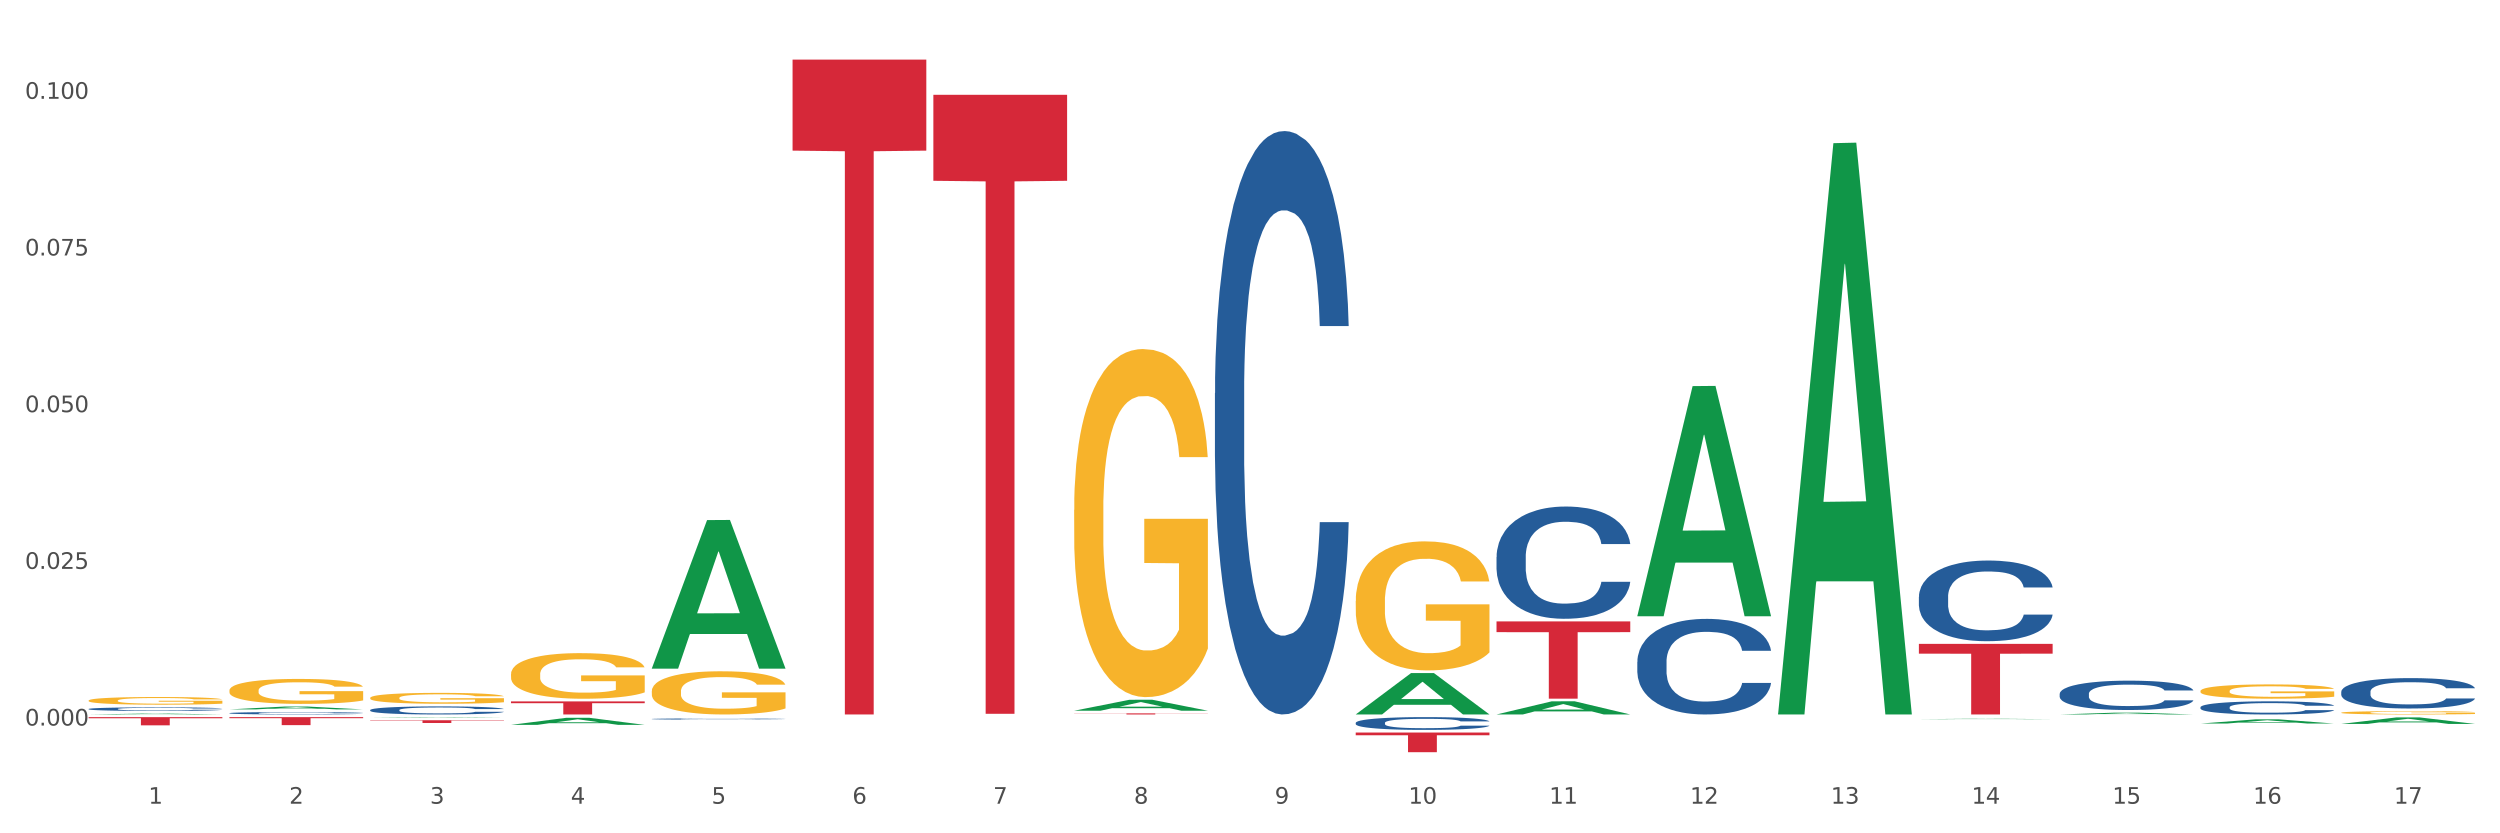
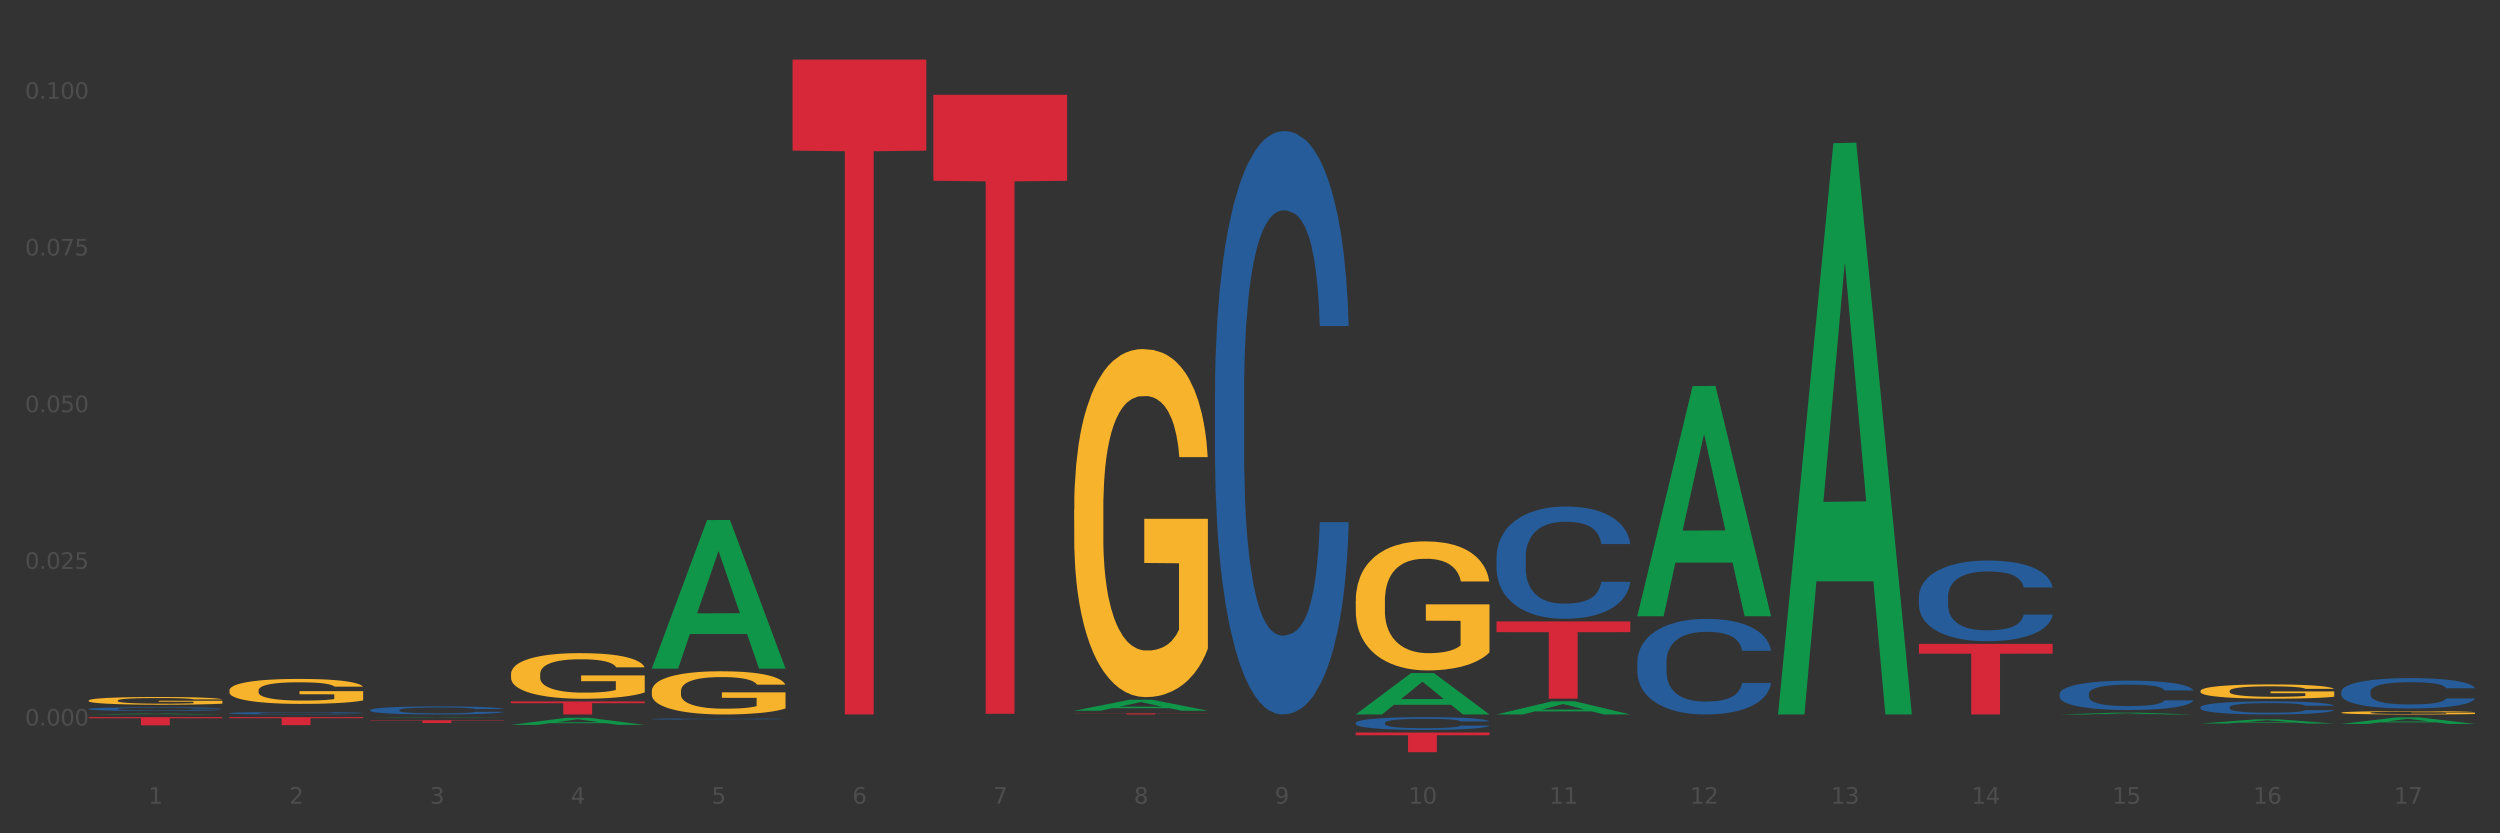
<svg xmlns="http://www.w3.org/2000/svg" xmlns:xlink="http://www.w3.org/1999/xlink" width="1080pt" height="360pt" viewBox="0 0 1080 360" version="1.1">
  <rect x="0" y="0" width="1080" height="360" fill="#333333" stroke="none" />
  <defs>
    <style type="text/css">*{stroke-linejoin: round; stroke-linecap: butt}</style>
  </defs>
  <g id="figure_1">
    <g id="patch_1">
-       <path d="M 0 360  L 1080 360  L 1080 0  L 0 0  z " style="fill: #ffffff; stroke: #ffffff; stroke-linejoin: miter" />
-     </g>
+       </g>
    <g id="axes_1">
      <g id="matplotlib.axis_1">
        <g id="xtick_1">
          <g id="text_1">
            <g style="fill: #4d4d4d" transform="translate(64.119 347.204) scale(0.096 -0.096)">
              <defs>
                <path id="DejaVuSans-31" d="M 794 531  L 1825 531  L 1825 4091  L 703 3866  L 703 4441  L 1819 4666  L 2450 4666  L 2450 531  L 3481 531  L 3481 0  L 794 0  L 794 531  z " transform="scale(0.016)" />
              </defs>
              <use xlink:href="#DejaVuSans-31" />
            </g>
          </g>
        </g>
        <g id="xtick_2">
          <g id="text_2">
            <g style="fill: #4d4d4d" transform="translate(124.94 347.204) scale(0.096 -0.096)">
              <defs>
                <path id="DejaVuSans-32" d="M 1228 531  L 3431 531  L 3431 0  L 469 0  L 469 531  Q 828 903 1448 1529  Q 2069 2156 2228 2338  Q 2531 2678 2651 2914  Q 2772 3150 2772 3378  Q 2772 3750 2511 3984  Q 2250 4219 1831 4219  Q 1534 4219 1204 4116  Q 875 4013 500 3803  L 500 4441  Q 881 4594 1212 4672  Q 1544 4750 1819 4750  Q 2544 4750 2975 4387  Q 3406 4025 3406 3419  Q 3406 3131 3298 2873  Q 3191 2616 2906 2266  Q 2828 2175 2409 1742  Q 1991 1309 1228 531  z " transform="scale(0.016)" />
              </defs>
              <use xlink:href="#DejaVuSans-32" />
            </g>
          </g>
        </g>
        <g id="xtick_3">
          <g id="text_3">
            <g style="fill: #4d4d4d" transform="translate(185.761 347.204) scale(0.096 -0.096)">
              <defs>
                <path id="DejaVuSans-33" d="M 2597 2516  Q 3050 2419 3304 2112  Q 3559 1806 3559 1356  Q 3559 666 3084 287  Q 2609 -91 1734 -91  Q 1441 -91 1130 -33  Q 819 25 488 141  L 488 750  Q 750 597 1062 519  Q 1375 441 1716 441  Q 2309 441 2620 675  Q 2931 909 2931 1356  Q 2931 1769 2642 2001  Q 2353 2234 1838 2234  L 1294 2234  L 1294 2753  L 1863 2753  Q 2328 2753 2575 2939  Q 2822 3125 2822 3475  Q 2822 3834 2567 4026  Q 2313 4219 1838 4219  Q 1578 4219 1281 4162  Q 984 4106 628 3988  L 628 4550  Q 988 4650 1302 4700  Q 1616 4750 1894 4750  Q 2613 4750 3031 4423  Q 3450 4097 3450 3541  Q 3450 3153 3228 2886  Q 3006 2619 2597 2516  z " transform="scale(0.016)" />
              </defs>
              <use xlink:href="#DejaVuSans-33" />
            </g>
          </g>
        </g>
        <g id="xtick_4">
          <g id="text_4">
            <g style="fill: #4d4d4d" transform="translate(246.582 347.204) scale(0.096 -0.096)">
              <defs>
                <path id="DejaVuSans-34" d="M 2419 4116  L 825 1625  L 2419 1625  L 2419 4116  z M 2253 4666  L 3047 4666  L 3047 1625  L 3713 1625  L 3713 1100  L 3047 1100  L 3047 0  L 2419 0  L 2419 1100  L 313 1100  L 313 1709  L 2253 4666  z " transform="scale(0.016)" />
              </defs>
              <use xlink:href="#DejaVuSans-34" />
            </g>
          </g>
        </g>
        <g id="xtick_5">
          <g id="text_5">
            <g style="fill: #4d4d4d" transform="translate(307.403 347.204) scale(0.096 -0.096)">
              <defs>
                <path id="DejaVuSans-35" d="M 691 4666  L 3169 4666  L 3169 4134  L 1269 4134  L 1269 2991  Q 1406 3038 1543 3061  Q 1681 3084 1819 3084  Q 2600 3084 3056 2656  Q 3513 2228 3513 1497  Q 3513 744 3044 326  Q 2575 -91 1722 -91  Q 1428 -91 1123 -41  Q 819 9 494 109  L 494 744  Q 775 591 1075 516  Q 1375 441 1709 441  Q 2250 441 2565 725  Q 2881 1009 2881 1497  Q 2881 1984 2565 2268  Q 2250 2553 1709 2553  Q 1456 2553 1204 2497  Q 953 2441 691 2322  L 691 4666  z " transform="scale(0.016)" />
              </defs>
              <use xlink:href="#DejaVuSans-35" />
            </g>
          </g>
        </g>
        <g id="xtick_6">
          <g id="text_6">
            <g style="fill: #4d4d4d" transform="translate(368.224 347.204) scale(0.096 -0.096)">
              <defs>
                <path id="DejaVuSans-36" d="M 2113 2584  Q 1688 2584 1439 2293  Q 1191 2003 1191 1497  Q 1191 994 1439 701  Q 1688 409 2113 409  Q 2538 409 2786 701  Q 3034 994 3034 1497  Q 3034 2003 2786 2293  Q 2538 2584 2113 2584  z M 3366 4563  L 3366 3988  Q 3128 4100 2886 4159  Q 2644 4219 2406 4219  Q 1781 4219 1451 3797  Q 1122 3375 1075 2522  Q 1259 2794 1537 2939  Q 1816 3084 2150 3084  Q 2853 3084 3261 2657  Q 3669 2231 3669 1497  Q 3669 778 3244 343  Q 2819 -91 2113 -91  Q 1303 -91 875 529  Q 447 1150 447 2328  Q 447 3434 972 4092  Q 1497 4750 2381 4750  Q 2619 4750 2861 4703  Q 3103 4656 3366 4563  z " transform="scale(0.016)" />
              </defs>
              <use xlink:href="#DejaVuSans-36" />
            </g>
          </g>
        </g>
        <g id="xtick_7">
          <g id="text_7">
            <g style="fill: #4d4d4d" transform="translate(429.045 347.204) scale(0.096 -0.096)">
              <defs>
                <path id="DejaVuSans-37" d="M 525 4666  L 3525 4666  L 3525 4397  L 1831 0  L 1172 0  L 2766 4134  L 525 4134  L 525 4666  z " transform="scale(0.016)" />
              </defs>
              <use xlink:href="#DejaVuSans-37" />
            </g>
          </g>
        </g>
        <g id="xtick_8">
          <g id="text_8">
            <g style="fill: #4d4d4d" transform="translate(489.866 347.204) scale(0.096 -0.096)">
              <defs>
                <path id="DejaVuSans-38" d="M 2034 2216  Q 1584 2216 1326 1975  Q 1069 1734 1069 1313  Q 1069 891 1326 650  Q 1584 409 2034 409  Q 2484 409 2743 651  Q 3003 894 3003 1313  Q 3003 1734 2745 1975  Q 2488 2216 2034 2216  z M 1403 2484  Q 997 2584 770 2862  Q 544 3141 544 3541  Q 544 4100 942 4425  Q 1341 4750 2034 4750  Q 2731 4750 3128 4425  Q 3525 4100 3525 3541  Q 3525 3141 3298 2862  Q 3072 2584 2669 2484  Q 3125 2378 3379 2068  Q 3634 1759 3634 1313  Q 3634 634 3220 271  Q 2806 -91 2034 -91  Q 1263 -91 848 271  Q 434 634 434 1313  Q 434 1759 690 2068  Q 947 2378 1403 2484  z M 1172 3481  Q 1172 3119 1398 2916  Q 1625 2713 2034 2713  Q 2441 2713 2670 2916  Q 2900 3119 2900 3481  Q 2900 3844 2670 4047  Q 2441 4250 2034 4250  Q 1625 4250 1398 4047  Q 1172 3844 1172 3481  z " transform="scale(0.016)" />
              </defs>
              <use xlink:href="#DejaVuSans-38" />
            </g>
          </g>
        </g>
        <g id="xtick_9">
          <g id="text_9">
            <g style="fill: #4d4d4d" transform="translate(550.688 347.204) scale(0.096 -0.096)">
              <defs>
                <path id="DejaVuSans-39" d="M 703 97  L 703 672  Q 941 559 1184 500  Q 1428 441 1663 441  Q 2288 441 2617 861  Q 2947 1281 2994 2138  Q 2813 1869 2534 1725  Q 2256 1581 1919 1581  Q 1219 1581 811 2004  Q 403 2428 403 3163  Q 403 3881 828 4315  Q 1253 4750 1959 4750  Q 2769 4750 3195 4129  Q 3622 3509 3622 2328  Q 3622 1225 3098 567  Q 2575 -91 1691 -91  Q 1453 -91 1209 -44  Q 966 3 703 97  z M 1959 2075  Q 2384 2075 2632 2365  Q 2881 2656 2881 3163  Q 2881 3666 2632 3958  Q 2384 4250 1959 4250  Q 1534 4250 1286 3958  Q 1038 3666 1038 3163  Q 1038 2656 1286 2365  Q 1534 2075 1959 2075  z " transform="scale(0.016)" />
              </defs>
              <use xlink:href="#DejaVuSans-39" />
            </g>
          </g>
        </g>
        <g id="xtick_10">
          <g id="text_10">
            <g style="fill: #4d4d4d" transform="translate(608.455 347.204) scale(0.096 -0.096)">
              <defs>
                <path id="DejaVuSans-30" d="M 2034 4250  Q 1547 4250 1301 3770  Q 1056 3291 1056 2328  Q 1056 1369 1301 889  Q 1547 409 2034 409  Q 2525 409 2770 889  Q 3016 1369 3016 2328  Q 3016 3291 2770 3770  Q 2525 4250 2034 4250  z M 2034 4750  Q 2819 4750 3233 4129  Q 3647 3509 3647 2328  Q 3647 1150 3233 529  Q 2819 -91 2034 -91  Q 1250 -91 836 529  Q 422 1150 422 2328  Q 422 3509 836 4129  Q 1250 4750 2034 4750  z " transform="scale(0.016)" />
              </defs>
              <use xlink:href="#DejaVuSans-31" />
              <use xlink:href="#DejaVuSans-30" transform="translate(63.623 0)" />
            </g>
          </g>
        </g>
        <g id="xtick_11">
          <g id="text_11">
            <g style="fill: #4d4d4d" transform="translate(669.276 347.204) scale(0.096 -0.096)">
              <use xlink:href="#DejaVuSans-31" />
              <use xlink:href="#DejaVuSans-31" transform="translate(63.623 0)" />
            </g>
          </g>
        </g>
        <g id="xtick_12">
          <g id="text_12">
            <g style="fill: #4d4d4d" transform="translate(730.097 347.204) scale(0.096 -0.096)">
              <use xlink:href="#DejaVuSans-31" />
              <use xlink:href="#DejaVuSans-32" transform="translate(63.623 0)" />
            </g>
          </g>
        </g>
        <g id="xtick_13">
          <g id="text_13">
            <g style="fill: #4d4d4d" transform="translate(790.918 347.204) scale(0.096 -0.096)">
              <use xlink:href="#DejaVuSans-31" />
              <use xlink:href="#DejaVuSans-33" transform="translate(63.623 0)" />
            </g>
          </g>
        </g>
        <g id="xtick_14">
          <g id="text_14">
            <g style="fill: #4d4d4d" transform="translate(851.739 347.204) scale(0.096 -0.096)">
              <use xlink:href="#DejaVuSans-31" />
              <use xlink:href="#DejaVuSans-34" transform="translate(63.623 0)" />
            </g>
          </g>
        </g>
        <g id="xtick_15">
          <g id="text_15">
            <g style="fill: #4d4d4d" transform="translate(912.56 347.204) scale(0.096 -0.096)">
              <use xlink:href="#DejaVuSans-31" />
              <use xlink:href="#DejaVuSans-35" transform="translate(63.623 0)" />
            </g>
          </g>
        </g>
        <g id="xtick_16">
          <g id="text_16">
            <g style="fill: #4d4d4d" transform="translate(973.381 347.204) scale(0.096 -0.096)">
              <use xlink:href="#DejaVuSans-31" />
              <use xlink:href="#DejaVuSans-36" transform="translate(63.623 0)" />
            </g>
          </g>
        </g>
        <g id="xtick_17">
          <g id="text_17">
            <g style="fill: #4d4d4d" transform="translate(1034.202 347.204) scale(0.096 -0.096)">
              <use xlink:href="#DejaVuSans-31" />
              <use xlink:href="#DejaVuSans-37" transform="translate(63.623 0)" />
            </g>
          </g>
        </g>
        <g id="xtick_18" />
        <g id="xtick_19" />
        <g id="xtick_20" />
        <g id="xtick_21" />
        <g id="xtick_22" />
        <g id="xtick_23" />
        <g id="xtick_24" />
        <g id="xtick_25" />
        <g id="xtick_26" />
        <g id="xtick_27" />
        <g id="xtick_28" />
        <g id="xtick_29" />
        <g id="xtick_30" />
        <g id="xtick_31" />
        <g id="xtick_32" />
        <g id="xtick_33" />
      </g>
      <g id="matplotlib.axis_2">
        <g id="ytick_1">
          <g id="text_18">
            <g style="fill: #4d4d4d" transform="translate(10.8 313.436) scale(0.096 -0.096)">
              <defs>
                <path id="DejaVuSans-2e" d="M 684 794  L 1344 794  L 1344 0  L 684 0  L 684 794  z " transform="scale(0.016)" />
              </defs>
              <use xlink:href="#DejaVuSans-30" />
              <use xlink:href="#DejaVuSans-2e" transform="translate(63.623 0)" />
              <use xlink:href="#DejaVuSans-30" transform="translate(95.41 0)" />
              <use xlink:href="#DejaVuSans-30" transform="translate(159.033 0)" />
              <use xlink:href="#DejaVuSans-30" transform="translate(222.656 0)" />
            </g>
          </g>
        </g>
        <g id="ytick_2">
          <g id="text_19">
            <g style="fill: #4d4d4d" transform="translate(10.8 245.748) scale(0.096 -0.096)">
              <use xlink:href="#DejaVuSans-30" />
              <use xlink:href="#DejaVuSans-2e" transform="translate(63.623 0)" />
              <use xlink:href="#DejaVuSans-30" transform="translate(95.41 0)" />
              <use xlink:href="#DejaVuSans-32" transform="translate(159.033 0)" />
              <use xlink:href="#DejaVuSans-35" transform="translate(222.656 0)" />
            </g>
          </g>
        </g>
        <g id="ytick_3">
          <g id="text_20">
            <g style="fill: #4d4d4d" transform="translate(10.8 178.06) scale(0.096 -0.096)">
              <use xlink:href="#DejaVuSans-30" />
              <use xlink:href="#DejaVuSans-2e" transform="translate(63.623 0)" />
              <use xlink:href="#DejaVuSans-30" transform="translate(95.41 0)" />
              <use xlink:href="#DejaVuSans-35" transform="translate(159.033 0)" />
              <use xlink:href="#DejaVuSans-30" transform="translate(222.656 0)" />
            </g>
          </g>
        </g>
        <g id="ytick_4">
          <g id="text_21">
            <g style="fill: #4d4d4d" transform="translate(10.8 110.372) scale(0.096 -0.096)">
              <use xlink:href="#DejaVuSans-30" />
              <use xlink:href="#DejaVuSans-2e" transform="translate(63.623 0)" />
              <use xlink:href="#DejaVuSans-30" transform="translate(95.41 0)" />
              <use xlink:href="#DejaVuSans-37" transform="translate(159.033 0)" />
              <use xlink:href="#DejaVuSans-35" transform="translate(222.656 0)" />
            </g>
          </g>
        </g>
        <g id="ytick_5">
          <g id="text_22">
            <g style="fill: #4d4d4d" transform="translate(10.8 42.683) scale(0.096 -0.096)">
              <use xlink:href="#DejaVuSans-30" />
              <use xlink:href="#DejaVuSans-2e" transform="translate(63.623 0)" />
              <use xlink:href="#DejaVuSans-31" transform="translate(95.41 0)" />
              <use xlink:href="#DejaVuSans-30" transform="translate(159.033 0)" />
              <use xlink:href="#DejaVuSans-30" transform="translate(222.656 0)" />
            </g>
          </g>
        </g>
        <g id="ytick_6" />
        <g id="ytick_7" />
        <g id="ytick_8" />
        <g id="ytick_9" />
      </g>
      <g id="PolyCollection_1">
        <path d="M 889.778 299.741  L 889.846 299.729  L 889.846 299.405  L 890.051 298.965  L 890.802 298.154  L 891.759 297.541  L 893.398 296.823  L 894.286 296.522  L 895.447 296.186  L 897.837 295.642  L 900.569 295.179  L 902.481 294.924  L 903.916 294.762  L 907.126 294.472  L 908.97 294.345  L 910.882 294.241  L 912.521 294.171  L 915.253 294.09  L 917.439 294.056  L 919.966 294.044  L 922.083 294.056  L 924.883 294.102  L 928.981 294.241  L 930.552 294.322  L 932.669 294.461  L 934.854 294.646  L 936.63 294.831  L 938.679 295.098  L 940.796 295.445  L 942.845 295.885  L 944.28 296.29  L 945.441 296.719  L 946.465 297.24  L 947.216 297.807  L 947.558 298.282  L 935.059 298.282  L 934.718 297.853  L 934.035 297.39  L 933.352 297.078  L 932.601 296.823  L 931.44 296.533  L 930.415 296.348  L 928.708 296.128  L 927.137 295.989  L 925.839 295.908  L 924.268 295.839  L 920.922 295.769  L 918.531 295.769  L 917.029 295.792  L 915.185 295.85  L 913.614 295.931  L 911.77 296.07  L 910.336 296.221  L 908.901 296.418  L 908.082 296.557  L 906.852 296.811  L 906.033 297.02  L 904.94 297.379  L 904.325 297.633  L 903.233 298.293  L 902.754 298.78  L 902.55 299.115  L 902.413 299.486  L 902.413 301.292  L 902.823 302.103  L 903.164 302.45  L 903.711 302.844  L 904.735 303.353  L 906.238 303.851  L 907.809 304.21  L 909.106 304.43  L 910.336 304.592  L 911.565 304.72  L 913.067 304.835  L 914.297 304.905  L 916.141 304.974  L 918.326 305.009  L 920.034 305.009  L 923.517 304.951  L 925.088 304.893  L 926.59 304.812  L 928.23 304.685  L 929.527 304.546  L 930.279 304.442  L 931.508 304.222  L 932.464 303.99  L 933.284 303.724  L 933.83 303.492  L 934.445 303.145  L 934.923 302.751  L 935.059 302.543  L 947.558 302.543  L 947.285 302.96  L 946.807 303.365  L 945.85 303.909  L 945.099 304.222  L 943.938 304.604  L 942.709 304.928  L 941.001 305.287  L 939.43 305.553  L 937.791 305.785  L 936.016 305.993  L 932.806 306.283  L 931.644 306.364  L 929.186 306.503  L 927.273 306.584  L 924.473 306.665  L 921.605 306.711  L 918.6 306.723  L 915.936 306.7  L 912.999 306.63  L 911.155 306.561  L 909.106 306.456  L 906.716 306.294  L 904.462 306.097  L 902.345 305.866  L 900.364 305.6  L 898.52 305.299  L 896.13 304.801  L 894.354 304.314  L 893.056 303.863  L 892.168 303.481  L 891.28 302.994  L 890.802 302.659  L 890.051 301.848  L 889.778 301.095  L 889.778 299.741  z " clip-path="url(#p0ff9c49b95)" style="fill: #255c99" />
        <path d="M 950.599 305.526  L 950.667 305.521  L 950.667 305.375  L 950.872 305.178  L 951.623 304.815  L 952.58 304.541  L 954.219 304.219  L 955.107 304.084  L 956.268 303.934  L 958.658 303.69  L 961.39 303.483  L 963.302 303.369  L 964.737 303.296  L 967.947 303.167  L 969.791 303.11  L 971.703 303.063  L 973.342 303.032  L 976.074 302.995  L 978.26 302.98  L 980.787 302.975  L 982.904 302.98  L 985.704 303.001  L 989.802 303.063  L 991.373 303.099  L 993.49 303.161  L 995.676 303.244  L 997.451 303.327  L 999.5 303.447  L 1001.617 303.602  L 1003.666 303.799  L 1005.101 303.981  L 1006.262 304.172  L 1007.286 304.406  L 1008.037 304.66  L 1008.379 304.872  L 995.88 304.872  L 995.539 304.681  L 994.856 304.473  L 994.173 304.333  L 993.422 304.219  L 992.261 304.09  L 991.236 304.007  L 989.529 303.908  L 987.958 303.846  L 986.66 303.81  L 985.089 303.778  L 981.743 303.747  L 979.352 303.747  L 977.85 303.758  L 976.006 303.784  L 974.435 303.82  L 972.591 303.882  L 971.157 303.95  L 969.722 304.038  L 968.903 304.1  L 967.673 304.214  L 966.854 304.307  L 965.761 304.468  L 965.146 304.582  L 964.054 304.878  L 963.576 305.095  L 963.371 305.246  L 963.234 305.412  L 963.234 306.22  L 963.644 306.583  L 963.985 306.739  L 964.532 306.915  L 965.556 307.143  L 967.059 307.366  L 968.63 307.527  L 969.927 307.626  L 971.157 307.698  L 972.386 307.755  L 973.889 307.807  L 975.118 307.838  L 976.962 307.869  L 979.147 307.885  L 980.855 307.885  L 984.338 307.859  L 985.909 307.833  L 987.411 307.797  L 989.051 307.74  L 990.348 307.677  L 991.1 307.631  L 992.329 307.532  L 993.285 307.429  L 994.105 307.309  L 994.651 307.206  L 995.266 307.05  L 995.744 306.874  L 995.88 306.78  L 1008.379 306.78  L 1008.106 306.967  L 1007.628 307.149  L 1006.671 307.392  L 1005.92 307.532  L 1004.759 307.703  L 1003.53 307.849  L 1001.822 308.009  L 1000.251 308.129  L 998.612 308.232  L 996.837 308.326  L 993.627 308.455  L 992.466 308.491  L 990.007 308.554  L 988.094 308.59  L 985.294 308.626  L 982.426 308.647  L 979.421 308.652  L 976.757 308.642  L 973.82 308.611  L 971.976 308.58  L 969.927 308.533  L 967.537 308.46  L 965.283 308.372  L 963.166 308.269  L 961.185 308.149  L 959.341 308.014  L 956.951 307.792  L 955.175 307.574  L 953.877 307.372  L 952.989 307.2  L 952.101 306.983  L 951.623 306.832  L 950.872 306.469  L 950.599 306.132  L 950.599 305.526  z " clip-path="url(#p0ff9c49b95)" style="fill: #255c99" />
        <path d="M 1011.42 298.843  L 1011.488 298.831  L 1011.488 298.495  L 1011.693 298.039  L 1012.444 297.199  L 1013.401 296.563  L 1015.04 295.819  L 1015.928 295.507  L 1017.089 295.159  L 1019.479 294.595  L 1022.211 294.115  L 1024.123 293.852  L 1025.558 293.684  L 1028.768 293.384  L 1030.612 293.252  L 1032.524 293.144  L 1034.163 293.072  L 1036.895 292.988  L 1039.081 292.952  L 1041.608 292.94  L 1043.725 292.952  L 1046.525 293  L 1050.623 293.144  L 1052.194 293.228  L 1054.311 293.372  L 1056.497 293.564  L 1058.272 293.756  L 1060.321 294.031  L 1062.439 294.391  L 1064.487 294.847  L 1065.922 295.267  L 1067.083 295.711  L 1068.107 296.251  L 1068.859 296.839  L 1069.2 297.331  L 1056.701 297.331  L 1056.36 296.887  L 1055.677 296.407  L 1054.994 296.083  L 1054.243 295.819  L 1053.082 295.519  L 1052.057 295.327  L 1050.35 295.099  L 1048.779 294.955  L 1047.481 294.871  L 1045.91 294.799  L 1042.564 294.727  L 1040.173 294.727  L 1038.671 294.751  L 1036.827 294.811  L 1035.256 294.895  L 1033.412 295.039  L 1031.978 295.195  L 1030.543 295.399  L 1029.724 295.543  L 1028.494 295.807  L 1027.675 296.023  L 1026.582 296.395  L 1025.967 296.659  L 1024.875 297.343  L 1024.397 297.847  L 1024.192 298.195  L 1024.055 298.579  L 1024.055 300.451  L 1024.465 301.29  L 1024.806 301.65  L 1025.353 302.058  L 1026.377 302.586  L 1027.88 303.102  L 1029.451 303.474  L 1030.748 303.702  L 1031.978 303.87  L 1033.207 304.002  L 1034.71 304.122  L 1035.939 304.194  L 1037.783 304.266  L 1039.969 304.302  L 1041.676 304.302  L 1045.159 304.242  L 1046.73 304.182  L 1048.233 304.098  L 1049.872 303.966  L 1051.169 303.822  L 1051.921 303.714  L 1053.15 303.486  L 1054.106 303.246  L 1054.926 302.97  L 1055.472 302.73  L 1056.087 302.37  L 1056.565 301.962  L 1056.701 301.746  L 1069.2 301.746  L 1068.927 302.178  L 1068.449 302.598  L 1067.493 303.162  L 1066.741 303.486  L 1065.58 303.882  L 1064.351 304.218  L 1062.643 304.59  L 1061.073 304.866  L 1059.433 305.106  L 1057.658 305.322  L 1054.448 305.622  L 1053.287 305.706  L 1050.828 305.85  L 1048.916 305.934  L 1046.115 306.018  L 1043.247 306.066  L 1040.242 306.078  L 1037.578 306.054  L 1034.641 305.982  L 1032.797 305.91  L 1030.748 305.802  L 1028.358 305.634  L 1026.104 305.43  L 1023.987 305.19  L 1022.006 304.914  L 1020.162 304.602  L 1017.772 304.086  L 1015.996 303.582  L 1014.698 303.114  L 1013.81 302.718  L 1012.923 302.214  L 1012.444 301.866  L 1011.693 301.026  L 1011.42 300.247  L 1011.42 298.843  z " clip-path="url(#p0ff9c49b95)" style="fill: #255c99" />
        <path d="M 38.283 306.271  L 38.351 306.27  L 38.351 306.23  L 38.556 306.176  L 39.307 306.076  L 40.264 306.001  L 41.903 305.913  L 42.791 305.876  L 43.952 305.834  L 46.342 305.767  L 49.074 305.711  L 50.986 305.679  L 52.421 305.659  L 55.631 305.624  L 57.475 305.608  L 59.387 305.595  L 61.026 305.587  L 63.758 305.577  L 65.944 305.573  L 68.471 305.571  L 70.588 305.573  L 73.388 305.578  L 77.486 305.595  L 79.057 305.605  L 81.174 305.622  L 83.36 305.645  L 85.135 305.668  L 87.184 305.701  L 89.302 305.743  L 91.35 305.797  L 92.785 305.847  L 93.946 305.9  L 94.97 305.964  L 95.722 306.033  L 96.063 306.092  L 83.564 306.092  L 83.223 306.039  L 82.54 305.982  L 81.857 305.944  L 81.106 305.913  L 79.945 305.877  L 78.92 305.854  L 77.213 305.827  L 75.642 305.81  L 74.344 305.8  L 72.773 305.792  L 69.427 305.783  L 67.036 305.783  L 65.534 305.786  L 63.69 305.793  L 62.119 305.803  L 60.275 305.82  L 58.841 305.839  L 57.406 305.863  L 56.587 305.88  L 55.357 305.911  L 54.538 305.937  L 53.445 305.981  L 52.83 306.012  L 51.738 306.093  L 51.26 306.153  L 51.055 306.194  L 50.918 306.24  L 50.918 306.462  L 51.328 306.561  L 51.669 306.604  L 52.216 306.652  L 53.24 306.715  L 54.743 306.776  L 56.314 306.82  L 57.611 306.847  L 58.841 306.867  L 60.07 306.883  L 61.573 306.897  L 62.802 306.906  L 64.646 306.914  L 66.832 306.918  L 68.539 306.918  L 72.022 306.911  L 73.593 306.904  L 75.096 306.894  L 76.735 306.879  L 78.032 306.862  L 78.784 306.849  L 80.013 306.822  L 80.969 306.793  L 81.789 306.761  L 82.335 306.732  L 82.95 306.689  L 83.428 306.641  L 83.564 306.615  L 96.063 306.615  L 95.79 306.667  L 95.312 306.716  L 94.356 306.783  L 93.604 306.822  L 92.443 306.869  L 91.214 306.908  L 89.506 306.953  L 87.936 306.985  L 86.296 307.014  L 84.521 307.039  L 81.311 307.075  L 80.15 307.085  L 77.691 307.102  L 75.779 307.112  L 72.978 307.122  L 70.11 307.128  L 67.105 307.129  L 64.441 307.126  L 61.504 307.118  L 59.66 307.109  L 57.611 307.096  L 55.221 307.076  L 52.967 307.052  L 50.85 307.024  L 48.869 306.991  L 47.025 306.954  L 44.635 306.893  L 42.859 306.833  L 41.561 306.778  L 40.673 306.731  L 39.786 306.671  L 39.307 306.63  L 38.556 306.53  L 38.283 306.438  L 38.283 306.271  z " clip-path="url(#p0ff9c49b95)" style="fill: #255c99" />
        <path d="M 889.778 308.651  L 889.837 308.65  L 913.664 307.86  L 923.552 307.859  L 947.558 308.652  L 936.121 308.652  L 930.939 308.467  L 906.337 308.467  L 906.159 308.47  L 901.155 308.652  L 889.778 308.652  L 889.778 308.651  L 909.435 308.357  L 927.841 308.356  L 918.727 308.028  L 918.608 308.026  L 918.489 308.029  L 909.375 308.356  L 909.435 308.357  L 889.778 308.651  z " clip-path="url(#p0ff9c49b95)" style="fill: #109648" />
-         <path d="M 828.957 310.689  L 829.016 310.689  L 852.843 310.492  L 862.731 310.492  L 886.737 310.69  L 875.3 310.69  L 870.118 310.644  L 845.516 310.644  L 845.338 310.644  L 840.334 310.69  L 828.957 310.69  L 828.957 310.689  L 848.614 310.616  L 867.02 310.616  L 857.906 310.534  L 857.787 310.534  L 857.668 310.534  L 848.554 310.616  L 848.614 310.616  L 828.957 310.689  z " clip-path="url(#p0ff9c49b95)" style="fill: #109648" />
        <path d="M 464.03 220.271  L 464.099 220.134  L 464.099 215.19  L 464.235 210.933  L 464.917 200.633  L 465.941 192.118  L 466.691 187.586  L 467.441 183.878  L 468.328 180.17  L 469.42 176.325  L 471.398 170.695  L 472.626 167.811  L 474.127 164.789  L 476.855 160.395  L 478.834 157.923  L 480.88 155.863  L 484.223 153.391  L 486.406 152.292  L 488.725 151.468  L 491.522 150.919  L 493.637 150.782  L 498.275 151.194  L 502.232 152.43  L 504.142 153.391  L 506.598 155.039  L 507.894 156.138  L 510.009 158.335  L 512.192 161.219  L 513.693 163.691  L 515.944 168.36  L 517.649 173.029  L 519.218 178.797  L 520.037 182.78  L 520.651 186.488  L 521.196 190.745  L 521.742 197.474  L 509.463 197.474  L 508.986 192.668  L 508.235 188.136  L 507.144 183.741  L 506.189 180.994  L 504.551 177.561  L 503.051 175.364  L 501.482 173.716  L 499.572 172.343  L 498.071 171.656  L 495.956 171.107  L 491.795 171.244  L 488.998 172.343  L 487.088 173.716  L 485.86 174.952  L 484.768 176.325  L 483.541 178.248  L 482.108 181.132  L 481.085 183.741  L 480.061 187.037  L 479.243 190.333  L 478.492 194.178  L 477.879 198.298  L 477.401 202.555  L 476.992 207.774  L 476.651 216.426  L 476.651 235.24  L 476.787 239.498  L 477.128 245.128  L 477.537 249.385  L 478.22 254.467  L 478.834 257.9  L 479.993 262.844  L 481.289 266.964  L 482.313 269.573  L 483.336 271.77  L 485.11 274.792  L 487.088 277.264  L 488.793 278.774  L 491.113 280.148  L 492.682 280.697  L 494.046 280.972  L 497.389 280.972  L 499.776 280.56  L 502.437 279.598  L 504.483 278.362  L 506.189 276.852  L 508.099 274.38  L 509.327 272.045  L 509.327 243.343  L 494.319 243.205  L 494.319 224.116  L 521.81 224.116  L 521.81 280.148  L 520.651 283.032  L 519.355 285.641  L 517.99 287.975  L 515.944 290.859  L 513.488 293.606  L 511.305 295.529  L 508.986 297.177  L 506.257 298.687  L 502.71 300.061  L 500.527 300.61  L 497.798 301.022  L 494.592 301.159  L 491.795 300.885  L 489.066 300.198  L 486.201 298.962  L 483.404 297.177  L 481.289 295.391  L 479.175 293.194  L 476.923 290.31  L 475.15 287.563  L 473.786 285.091  L 472.285 281.933  L 470.648 277.813  L 469.42 274.105  L 468.328 270.26  L 467.168 265.316  L 466.35 261.059  L 465.531 255.703  L 465.054 251.72  L 464.508 245.54  L 464.099 236.888  L 464.03 220.271  z " clip-path="url(#p0ff9c49b95)" style="fill: #f7b32b" />
        <path d="M 281.567 298.615  L 281.635 298.597  L 281.635 297.984  L 281.772 297.456  L 282.454 296.178  L 283.477 295.121  L 284.228 294.559  L 284.978 294.098  L 285.865 293.638  L 286.956 293.161  L 288.935 292.462  L 290.163 292.104  L 291.663 291.73  L 294.392 291.184  L 296.37 290.877  L 298.417 290.622  L 301.76 290.315  L 303.943 290.179  L 306.262 290.076  L 309.059 290.008  L 311.174 289.991  L 315.812 290.042  L 319.769 290.196  L 321.679 290.315  L 324.135 290.52  L 325.431 290.656  L 327.546 290.929  L 329.729 291.286  L 331.229 291.593  L 333.481 292.173  L 335.186 292.752  L 336.755 293.468  L 337.574 293.962  L 338.188 294.422  L 338.733 294.95  L 339.279 295.786  L 327 295.786  L 326.522 295.189  L 325.772 294.627  L 324.681 294.081  L 323.726 293.741  L 322.088 293.314  L 320.588 293.042  L 319.019 292.837  L 317.108 292.667  L 315.608 292.582  L 313.493 292.513  L 309.332 292.531  L 306.535 292.667  L 304.625 292.837  L 303.397 292.991  L 302.305 293.161  L 301.077 293.4  L 299.645 293.758  L 298.622 294.081  L 297.598 294.49  L 296.78 294.899  L 296.029 295.377  L 295.415 295.888  L 294.938 296.416  L 294.529 297.064  L 294.187 298.137  L 294.187 300.472  L 294.324 301  L 294.665 301.699  L 295.074 302.227  L 295.756 302.858  L 296.37 303.284  L 297.53 303.898  L 298.826 304.409  L 299.849 304.733  L 300.873 305.005  L 302.646 305.38  L 304.625 305.687  L 306.33 305.874  L 308.649 306.045  L 310.218 306.113  L 311.583 306.147  L 314.925 306.147  L 317.313 306.096  L 319.974 305.977  L 322.02 305.823  L 323.726 305.636  L 325.636 305.329  L 326.863 305.039  L 326.863 301.478  L 311.856 301.461  L 311.856 299.092  L 339.347 299.092  L 339.347 306.045  L 338.188 306.403  L 336.891 306.726  L 335.527 307.016  L 333.481 307.374  L 331.025 307.715  L 328.842 307.953  L 326.522 308.158  L 323.794 308.345  L 320.246 308.516  L 318.063 308.584  L 315.335 308.635  L 312.129 308.652  L 309.332 308.618  L 306.603 308.533  L 303.738 308.38  L 300.941 308.158  L 298.826 307.936  L 296.711 307.664  L 294.46 307.306  L 292.687 306.965  L 291.322 306.658  L 289.822 306.266  L 288.184 305.755  L 286.956 305.295  L 285.865 304.818  L 284.705 304.204  L 283.887 303.676  L 283.068 303.011  L 282.591 302.517  L 282.045 301.75  L 281.635 300.677  L 281.567 298.615  z " clip-path="url(#p0ff9c49b95)" style="fill: #f7b32b" />
        <path d="M 828.957 257.809  L 829.025 257.778  L 829.025 256.886  L 829.23 255.677  L 829.981 253.448  L 830.937 251.761  L 832.577 249.787  L 833.464 248.96  L 834.626 248.037  L 837.016 246.54  L 839.748 245.267  L 841.66 244.567  L 843.094 244.121  L 846.304 243.325  L 848.149 242.975  L 850.061 242.689  L 851.7 242.498  L 854.432 242.275  L 856.617 242.179  L 859.144 242.147  L 861.262 242.179  L 864.062 242.307  L 868.16 242.689  L 869.731 242.911  L 871.848 243.293  L 874.033 243.803  L 875.809 244.312  L 877.858 245.044  L 879.975 245.999  L 882.024 247.209  L 883.459 248.323  L 884.62 249.501  L 885.644 250.933  L 886.395 252.493  L 886.737 253.798  L 874.238 253.798  L 873.897 252.621  L 873.214 251.347  L 872.531 250.488  L 871.78 249.787  L 870.619 248.992  L 869.594 248.482  L 867.887 247.877  L 866.316 247.495  L 865.018 247.273  L 863.447 247.082  L 860.101 246.891  L 857.71 246.891  L 856.208 246.954  L 854.364 247.113  L 852.793 247.336  L 850.949 247.718  L 849.514 248.132  L 848.08 248.673  L 847.261 249.055  L 846.031 249.756  L 845.212 250.329  L 844.119 251.315  L 843.504 252.016  L 842.411 253.83  L 841.933 255.167  L 841.729 256.09  L 841.592 257.109  L 841.592 262.075  L 842.002 264.303  L 842.343 265.258  L 842.89 266.341  L 843.914 267.741  L 845.417 269.11  L 846.987 270.097  L 848.285 270.702  L 849.514 271.148  L 850.744 271.498  L 852.246 271.816  L 853.476 272.007  L 855.32 272.198  L 857.505 272.294  L 859.213 272.294  L 862.696 272.134  L 864.267 271.975  L 865.769 271.752  L 867.409 271.402  L 868.706 271.02  L 869.457 270.734  L 870.687 270.129  L 871.643 269.492  L 872.463 268.76  L 873.009 268.123  L 873.624 267.168  L 874.102 266.086  L 874.238 265.513  L 886.737 265.513  L 886.464 266.659  L 885.986 267.773  L 885.029 269.269  L 884.278 270.129  L 883.117 271.179  L 881.888 272.071  L 880.18 273.058  L 878.609 273.79  L 876.97 274.426  L 875.194 274.999  L 871.984 275.795  L 870.823 276.018  L 868.365 276.4  L 866.452 276.623  L 863.652 276.846  L 860.784 276.973  L 857.779 277.005  L 855.115 276.941  L 852.178 276.75  L 850.334 276.559  L 848.285 276.273  L 845.895 275.827  L 843.641 275.286  L 841.524 274.649  L 839.543 273.917  L 837.699 273.089  L 835.309 271.721  L 833.533 270.384  L 832.235 269.142  L 831.347 268.092  L 830.459 266.755  L 829.981 265.831  L 829.23 263.603  L 828.957 261.534  L 828.957 257.809  z " clip-path="url(#p0ff9c49b95)" style="fill: #255c99" />
        <path d="M 707.315 285.91  L 707.383 285.873  L 707.383 284.816  L 707.588 283.383  L 708.339 280.743  L 709.295 278.744  L 710.934 276.406  L 711.822 275.426  L 712.983 274.332  L 715.374 272.559  L 718.106 271.051  L 720.018 270.221  L 721.452 269.693  L 724.662 268.75  L 726.506 268.335  L 728.419 267.996  L 730.058 267.769  L 732.79 267.505  L 734.975 267.392  L 737.502 267.355  L 739.62 267.392  L 742.42 267.543  L 746.518 267.996  L 748.089 268.26  L 750.206 268.712  L 752.391 269.316  L 754.167 269.919  L 756.216 270.787  L 758.333 271.918  L 760.382 273.351  L 761.816 274.671  L 762.977 276.067  L 764.002 277.764  L 764.753 279.612  L 765.095 281.158  L 752.596 281.158  L 752.255 279.763  L 751.572 278.254  L 750.889 277.236  L 750.137 276.406  L 748.976 275.463  L 747.952 274.86  L 746.244 274.143  L 744.674 273.691  L 743.376 273.427  L 741.805 273.2  L 738.459 272.974  L 736.068 272.974  L 734.566 273.049  L 732.721 273.238  L 731.151 273.502  L 729.307 273.955  L 727.872 274.445  L 726.438 275.086  L 725.619 275.539  L 724.389 276.368  L 723.57 277.047  L 722.477 278.216  L 721.862 279.046  L 720.769 281.196  L 720.291 282.78  L 720.086 283.874  L 719.95 285.08  L 719.95 290.964  L 720.36 293.604  L 720.701 294.735  L 721.247 296.018  L 722.272 297.677  L 723.774 299.299  L 725.345 300.468  L 726.643 301.185  L 727.872 301.713  L 729.102 302.128  L 730.604 302.505  L 731.834 302.731  L 733.678 302.957  L 735.863 303.07  L 737.571 303.07  L 741.054 302.882  L 742.625 302.693  L 744.127 302.429  L 745.766 302.014  L 747.064 301.562  L 747.815 301.222  L 749.045 300.506  L 750.001 299.752  L 750.82 298.884  L 751.367 298.13  L 751.981 296.998  L 752.46 295.716  L 752.596 295.037  L 765.095 295.037  L 764.821 296.395  L 764.343 297.715  L 763.387 299.488  L 762.636 300.506  L 761.475 301.75  L 760.246 302.806  L 758.538 303.976  L 756.967 304.843  L 755.328 305.597  L 753.552 306.276  L 750.342 307.219  L 749.181 307.483  L 746.723 307.936  L 744.81 308.2  L 742.01 308.464  L 739.141 308.614  L 736.136 308.652  L 733.473 308.577  L 730.536 308.35  L 728.692 308.124  L 726.643 307.785  L 724.253 307.257  L 721.999 306.616  L 719.881 305.861  L 717.901 304.994  L 716.057 304.013  L 713.666 302.392  L 711.891 300.808  L 710.593 299.337  L 709.705 298.092  L 708.817 296.508  L 708.339 295.414  L 707.588 292.774  L 707.315 290.323  L 707.315 285.91  z " clip-path="url(#p0ff9c49b95)" style="fill: #255c99" />
        <path d="M 646.494 240.61  L 646.562 240.566  L 646.562 239.326  L 646.767 237.643  L 647.518 234.542  L 648.474 232.195  L 650.113 229.449  L 651.001 228.297  L 652.162 227.013  L 654.553 224.931  L 657.285 223.16  L 659.197 222.185  L 660.631 221.565  L 663.841 220.458  L 665.685 219.971  L 667.598 219.572  L 669.237 219.307  L 671.969 218.997  L 674.154 218.864  L 676.681 218.819  L 678.799 218.864  L 681.599 219.041  L 685.697 219.572  L 687.267 219.882  L 689.385 220.414  L 691.57 221.122  L 693.346 221.831  L 695.395 222.85  L 697.512 224.178  L 699.561 225.861  L 700.995 227.412  L 702.156 229.05  L 703.181 231.043  L 703.932 233.214  L 704.274 235.03  L 691.775 235.03  L 691.434 233.391  L 690.751 231.619  L 690.068 230.423  L 689.316 229.449  L 688.155 228.342  L 687.131 227.633  L 685.423 226.792  L 683.853 226.26  L 682.555 225.95  L 680.984 225.684  L 677.637 225.419  L 675.247 225.419  L 673.744 225.507  L 671.9 225.729  L 670.33 226.039  L 668.486 226.57  L 667.051 227.146  L 665.617 227.899  L 664.797 228.43  L 663.568 229.405  L 662.749 230.202  L 661.656 231.575  L 661.041 232.549  L 659.948 235.074  L 659.47 236.934  L 659.265 238.218  L 659.129 239.636  L 659.129 246.545  L 659.539 249.645  L 659.88 250.974  L 660.426 252.48  L 661.451 254.429  L 662.953 256.333  L 664.524 257.706  L 665.822 258.547  L 667.051 259.168  L 668.281 259.655  L 669.783 260.098  L 671.013 260.363  L 672.857 260.629  L 675.042 260.762  L 676.75 260.762  L 680.233 260.541  L 681.804 260.319  L 683.306 260.009  L 684.945 259.522  L 686.243 258.99  L 686.994 258.592  L 688.224 257.75  L 689.18 256.864  L 689.999 255.846  L 690.546 254.96  L 691.16 253.631  L 691.639 252.125  L 691.775 251.328  L 704.274 251.328  L 704 252.923  L 703.522 254.473  L 702.566 256.554  L 701.815 257.75  L 700.654 259.212  L 699.424 260.452  L 697.717 261.825  L 696.146 262.844  L 694.507 263.729  L 692.731 264.527  L 689.521 265.634  L 688.36 265.944  L 685.901 266.475  L 683.989 266.785  L 681.189 267.095  L 678.32 267.273  L 675.315 267.317  L 672.652 267.228  L 669.715 266.963  L 667.871 266.697  L 665.822 266.298  L 663.431 265.678  L 661.178 264.925  L 659.06 264.039  L 657.08 263.021  L 655.236 261.869  L 652.845 259.965  L 651.07 258.105  L 649.772 256.377  L 648.884 254.916  L 647.996 253.056  L 647.518 251.771  L 646.767 248.671  L 646.494 245.792  L 646.494 240.61  z " clip-path="url(#p0ff9c49b95)" style="fill: #255c99" />
        <path d="M 585.673 312.272  L 585.741 312.267  L 585.741 312.125  L 585.946 311.934  L 586.697 311.58  L 587.653 311.313  L 589.292 311  L 590.18 310.869  L 591.341 310.722  L 593.732 310.485  L 596.464 310.283  L 598.376 310.172  L 599.81 310.101  L 603.02 309.975  L 604.864 309.92  L 606.777 309.874  L 608.416 309.844  L 611.148 309.809  L 613.333 309.793  L 615.86 309.788  L 617.977 309.793  L 620.778 309.814  L 624.876 309.874  L 626.446 309.909  L 628.564 309.97  L 630.749 310.051  L 632.525 310.132  L 634.574 310.248  L 636.691 310.399  L 638.74 310.591  L 640.174 310.768  L 641.335 310.954  L 642.36 311.182  L 643.111 311.429  L 643.453 311.636  L 630.954 311.636  L 630.613 311.449  L 629.93 311.247  L 629.247 311.111  L 628.495 311  L 627.334 310.874  L 626.31 310.793  L 624.602 310.697  L 623.031 310.636  L 621.734 310.601  L 620.163 310.571  L 616.816 310.54  L 614.426 310.54  L 612.923 310.551  L 611.079 310.576  L 609.509 310.611  L 607.664 310.672  L 606.23 310.737  L 604.796 310.823  L 603.976 310.884  L 602.747 310.995  L 601.927 311.086  L 600.835 311.242  L 600.22 311.353  L 599.127 311.641  L 598.649 311.853  L 598.444 311.999  L 598.308 312.161  L 598.308 312.948  L 598.717 313.302  L 599.059 313.453  L 599.605 313.625  L 600.63 313.847  L 602.132 314.064  L 603.703 314.22  L 605.001 314.316  L 606.23 314.387  L 607.46 314.442  L 608.962 314.493  L 610.191 314.523  L 612.036 314.553  L 614.221 314.569  L 615.929 314.569  L 619.412 314.543  L 620.983 314.518  L 622.485 314.483  L 624.124 314.427  L 625.422 314.367  L 626.173 314.321  L 627.403 314.225  L 628.359 314.124  L 629.178 314.008  L 629.725 313.907  L 630.339 313.756  L 630.817 313.584  L 630.954 313.493  L 643.453 313.493  L 643.179 313.675  L 642.701 313.852  L 641.745 314.089  L 640.994 314.225  L 639.833 314.392  L 638.603 314.533  L 636.896 314.69  L 635.325 314.806  L 633.686 314.907  L 631.91 314.998  L 628.7 315.124  L 627.539 315.159  L 625.08 315.22  L 623.168 315.255  L 620.368 315.29  L 617.499 315.311  L 614.494 315.316  L 611.831 315.306  L 608.894 315.275  L 607.05 315.245  L 605.001 315.2  L 602.61 315.129  L 600.357 315.043  L 598.239 314.942  L 596.259 314.826  L 594.415 314.695  L 592.024 314.478  L 590.249 314.266  L 588.951 314.069  L 588.063 313.902  L 587.175 313.69  L 586.697 313.544  L 585.946 313.191  L 585.673 312.862  L 585.673 312.272  z " clip-path="url(#p0ff9c49b95)" style="fill: #255c99" />
        <path d="M 524.851 169.859  L 524.92 169.629  L 524.92 163.184  L 525.125 154.438  L 525.876 138.326  L 526.832 126.127  L 528.471 111.856  L 529.359 105.872  L 530.52 99.197  L 532.911 88.379  L 535.643 79.172  L 537.555 74.108  L 538.989 70.886  L 542.199 65.132  L 544.043 62.6  L 545.956 60.528  L 547.595 59.147  L 550.327 57.536  L 552.512 56.845  L 555.039 56.615  L 557.156 56.845  L 559.957 57.766  L 564.054 60.528  L 565.625 62.139  L 567.743 64.901  L 569.928 68.584  L 571.704 72.267  L 573.753 77.561  L 575.87 84.466  L 577.919 93.212  L 579.353 101.268  L 580.514 109.785  L 581.539 120.142  L 582.29 131.421  L 582.632 140.858  L 570.133 140.858  L 569.792 132.341  L 569.109 123.135  L 568.426 116.92  L 567.674 111.856  L 566.513 106.102  L 565.489 102.419  L 563.781 98.046  L 562.21 95.284  L 560.913 93.673  L 559.342 92.292  L 555.995 90.911  L 553.605 90.911  L 552.102 91.371  L 550.258 92.522  L 548.687 94.133  L 546.843 96.895  L 545.409 99.887  L 543.975 103.8  L 543.155 106.562  L 541.926 111.626  L 541.106 115.769  L 540.014 122.904  L 539.399 127.968  L 538.306 141.088  L 537.828 150.755  L 537.623 157.43  L 537.487 164.796  L 537.487 200.702  L 537.896 216.814  L 538.238 223.719  L 538.784 231.545  L 539.809 241.673  L 541.311 251.57  L 542.882 258.705  L 544.18 263.078  L 545.409 266.301  L 546.639 268.833  L 548.141 271.134  L 549.37 272.515  L 551.214 273.896  L 553.4 274.587  L 555.107 274.587  L 558.591 273.436  L 560.162 272.285  L 561.664 270.674  L 563.303 268.142  L 564.601 265.38  L 565.352 263.309  L 566.582 258.935  L 567.538 254.332  L 568.357 249.038  L 568.904 244.435  L 569.518 237.529  L 569.996 229.704  L 570.133 225.561  L 582.632 225.561  L 582.358 233.847  L 581.88 241.903  L 580.924 252.721  L 580.173 258.935  L 579.012 266.531  L 577.782 272.976  L 576.075 280.111  L 574.504 285.405  L 572.865 290.008  L 571.089 294.151  L 567.879 299.906  L 566.718 301.517  L 564.259 304.279  L 562.347 305.89  L 559.547 307.501  L 556.678 308.422  L 553.673 308.652  L 551.01 308.192  L 548.073 306.811  L 546.229 305.43  L 544.18 303.358  L 541.789 300.136  L 539.536 296.223  L 537.418 291.62  L 535.438 286.326  L 533.594 280.341  L 531.203 270.444  L 529.427 260.777  L 528.13 251.8  L 527.242 244.204  L 526.354 234.537  L 525.876 227.862  L 525.125 211.75  L 524.851 196.789  L 524.851 169.859  z " clip-path="url(#p0ff9c49b95)" style="fill: #255c99" />
        <path d="M 281.567 310.601  L 281.636 310.6  L 281.636 310.587  L 281.84 310.569  L 282.592 310.536  L 283.548 310.511  L 285.187 310.481  L 286.075 310.469  L 287.236 310.455  L 289.626 310.433  L 292.358 310.414  L 294.271 310.404  L 295.705 310.397  L 298.915 310.385  L 300.759 310.38  L 302.671 310.376  L 304.31 310.373  L 307.042 310.369  L 309.228 310.368  L 311.755 310.368  L 313.872 310.368  L 316.672 310.37  L 320.77 310.376  L 322.341 310.379  L 324.458 310.385  L 326.644 310.392  L 328.42 310.4  L 330.469 310.411  L 332.586 310.425  L 334.635 310.443  L 336.069 310.459  L 337.23 310.477  L 338.254 310.498  L 339.006 310.521  L 339.347 310.541  L 326.849 310.541  L 326.507 310.523  L 325.824 310.504  L 325.141 310.492  L 324.39 310.481  L 323.229 310.469  L 322.204 310.462  L 320.497 310.453  L 318.926 310.447  L 317.629 310.444  L 316.058 310.441  L 312.711 310.438  L 310.321 310.438  L 308.818 310.439  L 306.974 310.441  L 305.403 310.445  L 303.559 310.45  L 302.125 310.457  L 300.691 310.465  L 299.871 310.47  L 298.642 310.481  L 297.822 310.489  L 296.729 310.504  L 296.115 310.514  L 295.022 310.541  L 294.544 310.561  L 294.339 310.575  L 294.202 310.59  L 294.202 310.664  L 294.612 310.697  L 294.954 310.711  L 295.5 310.728  L 296.524 310.748  L 298.027 310.769  L 299.598 310.783  L 300.896 310.792  L 302.125 310.799  L 303.354 310.804  L 304.857 310.809  L 306.086 310.812  L 307.93 310.815  L 310.116 310.816  L 311.823 310.816  L 315.306 310.814  L 316.877 310.811  L 318.38 310.808  L 320.019 310.803  L 321.317 310.797  L 322.068 310.793  L 323.297 310.784  L 324.253 310.774  L 325.073 310.764  L 325.619 310.754  L 326.234 310.74  L 326.712 310.724  L 326.849 310.715  L 339.347 310.715  L 339.074 310.732  L 338.596 310.749  L 337.64 310.771  L 336.889 310.784  L 335.727 310.8  L 334.498 310.813  L 332.791 310.827  L 331.22 310.838  L 329.581 310.848  L 327.805 310.856  L 324.595 310.868  L 323.434 310.872  L 320.975 310.877  L 319.063 310.881  L 316.263 310.884  L 313.394 310.886  L 310.389 310.886  L 307.725 310.885  L 304.789 310.882  L 302.944 310.88  L 300.896 310.875  L 298.505 310.869  L 296.251 310.861  L 294.134 310.851  L 292.153 310.84  L 290.309 310.828  L 287.919 310.808  L 286.143 310.788  L 284.846 310.769  L 283.958 310.754  L 283.07 310.734  L 282.592 310.72  L 281.84 310.687  L 281.567 310.656  L 281.567 310.601  z " clip-path="url(#p0ff9c49b95)" style="fill: #255c99" />
        <path d="M 159.925 306.731  L 159.993 306.728  L 159.993 306.638  L 160.198 306.517  L 160.95 306.294  L 161.906 306.125  L 163.545 305.928  L 164.433 305.845  L 165.594 305.753  L 167.984 305.603  L 170.716 305.475  L 172.629 305.405  L 174.063 305.361  L 177.273 305.281  L 179.117 305.246  L 181.029 305.217  L 182.668 305.198  L 185.4 305.176  L 187.586 305.166  L 190.113 305.163  L 192.23 305.166  L 195.03 305.179  L 199.128 305.217  L 200.699 305.24  L 202.816 305.278  L 205.002 305.329  L 206.777 305.38  L 208.826 305.453  L 210.944 305.549  L 212.993 305.67  L 214.427 305.781  L 215.588 305.899  L 216.612 306.043  L 217.364 306.199  L 217.705 306.329  L 205.207 306.329  L 204.865 306.211  L 204.182 306.084  L 203.499 305.998  L 202.748 305.928  L 201.587 305.848  L 200.562 305.797  L 198.855 305.737  L 197.284 305.698  L 195.986 305.676  L 194.416 305.657  L 191.069 305.638  L 188.679 305.638  L 187.176 305.644  L 185.332 305.66  L 183.761 305.682  L 181.917 305.721  L 180.483 305.762  L 179.049 305.816  L 178.229 305.854  L 177 305.925  L 176.18 305.982  L 175.087 306.081  L 174.473 306.151  L 173.38 306.332  L 172.902 306.466  L 172.697 306.559  L 172.56 306.661  L 172.56 307.158  L 172.97 307.381  L 173.312 307.476  L 173.858 307.585  L 174.882 307.725  L 176.385 307.862  L 177.956 307.961  L 179.253 308.021  L 180.483 308.066  L 181.712 308.101  L 183.215 308.133  L 184.444 308.152  L 186.288 308.171  L 188.474 308.181  L 190.181 308.181  L 193.664 308.165  L 195.235 308.149  L 196.738 308.126  L 198.377 308.091  L 199.674 308.053  L 200.426 308.024  L 201.655 307.964  L 202.611 307.9  L 203.431 307.827  L 203.977 307.763  L 204.592 307.668  L 205.07 307.559  L 205.207 307.502  L 217.705 307.502  L 217.432 307.617  L 216.954 307.728  L 215.998 307.878  L 215.246 307.964  L 214.085 308.069  L 212.856 308.158  L 211.149 308.257  L 209.578 308.33  L 207.939 308.394  L 206.163 308.451  L 202.953 308.531  L 201.792 308.553  L 199.333 308.592  L 197.421 308.614  L 194.62 308.636  L 191.752 308.649  L 188.747 308.652  L 186.083 308.646  L 183.146 308.627  L 181.302 308.608  L 179.253 308.579  L 176.863 308.534  L 174.609 308.48  L 172.492 308.416  L 170.511 308.343  L 168.667 308.26  L 166.277 308.123  L 164.501 307.989  L 163.203 307.865  L 162.316 307.76  L 161.428 307.626  L 160.95 307.534  L 160.198 307.311  L 159.925 307.104  L 159.925 306.731  z " clip-path="url(#p0ff9c49b95)" style="fill: #255c99" />
        <path d="M 99.104 308.074  L 99.172 308.073  L 99.172 308.046  L 99.377 308.01  L 100.129 307.943  L 101.085 307.892  L 102.724 307.833  L 103.612 307.808  L 104.773 307.78  L 107.163 307.735  L 109.895 307.696  L 111.807 307.675  L 113.242 307.662  L 116.452 307.638  L 118.296 307.627  L 120.208 307.619  L 121.847 307.613  L 124.579 307.606  L 126.765 307.603  L 129.292 307.602  L 131.409 307.603  L 134.209 307.607  L 138.307 307.619  L 139.878 307.625  L 141.995 307.637  L 144.181 307.652  L 145.956 307.668  L 148.005 307.69  L 150.123 307.718  L 152.172 307.755  L 153.606 307.788  L 154.767 307.824  L 155.791 307.867  L 156.543 307.914  L 156.884 307.953  L 144.386 307.953  L 144.044 307.918  L 143.361 307.88  L 142.678 307.854  L 141.927 307.833  L 140.766 307.809  L 139.741 307.793  L 138.034 307.775  L 136.463 307.764  L 135.165 307.757  L 133.594 307.751  L 130.248 307.745  L 127.857 307.745  L 126.355 307.747  L 124.511 307.752  L 122.94 307.759  L 121.096 307.77  L 119.662 307.783  L 118.227 307.799  L 117.408 307.811  L 116.179 307.832  L 115.359 307.849  L 114.266 307.879  L 113.652 307.9  L 112.559 307.954  L 112.081 307.995  L 111.876 308.022  L 111.739 308.053  L 111.739 308.203  L 112.149 308.27  L 112.49 308.298  L 113.037 308.331  L 114.061 308.373  L 115.564 308.414  L 117.135 308.444  L 118.432 308.462  L 119.662 308.476  L 120.891 308.486  L 122.394 308.496  L 123.623 308.502  L 125.467 308.507  L 127.653 308.51  L 129.36 308.51  L 132.843 308.506  L 134.414 308.501  L 135.917 308.494  L 137.556 308.483  L 138.853 308.472  L 139.605 308.463  L 140.834 308.445  L 141.79 308.426  L 142.61 308.404  L 143.156 308.385  L 143.771 308.356  L 144.249 308.323  L 144.386 308.306  L 156.884 308.306  L 156.611 308.341  L 156.133 308.374  L 155.177 308.419  L 154.425 308.445  L 153.264 308.477  L 152.035 308.504  L 150.327 308.533  L 148.757 308.555  L 147.117 308.575  L 145.342 308.592  L 142.132 308.616  L 140.971 308.622  L 138.512 308.634  L 136.6 308.641  L 133.799 308.647  L 130.931 308.651  L 127.926 308.652  L 125.262 308.65  L 122.325 308.645  L 120.481 308.639  L 118.432 308.63  L 116.042 308.617  L 113.788 308.6  L 111.671 308.581  L 109.69 308.559  L 107.846 308.534  L 105.456 308.493  L 103.68 308.453  L 102.382 308.415  L 101.494 308.384  L 100.607 308.344  L 100.129 308.316  L 99.377 308.249  L 99.104 308.186  L 99.104 308.074  z " clip-path="url(#p0ff9c49b95)" style="fill: #255c99" />
        <path d="M 950.599 312.577  L 950.658 312.575  L 974.485 310.751  L 984.373 310.749  L 1008.379 312.58  L 996.942 312.58  L 991.76 312.154  L 967.159 312.154  L 966.98 312.161  L 961.976 312.58  L 950.599 312.58  L 950.599 312.577  L 970.256 311.899  L 988.662 311.898  L 979.549 311.139  L 979.429 311.136  L 979.31 311.141  L 970.196 311.898  L 970.256 311.899  L 950.599 312.577  z " clip-path="url(#p0ff9c49b95)" style="fill: #109648" />
        <path d="M 1011.42 312.732  L 1011.48 312.729  L 1035.306 309.914  L 1045.194 309.911  L 1069.2 312.737  L 1057.763 312.737  L 1052.581 312.079  L 1027.98 312.079  L 1027.801 312.09  L 1022.797 312.737  L 1011.42 312.737  L 1011.42 312.732  L 1031.077 311.686  L 1049.483 311.684  L 1040.37 310.514  L 1040.25 310.508  L 1040.131 310.516  L 1031.018 311.684  L 1031.077 311.686  L 1011.42 312.732  z " clip-path="url(#p0ff9c49b95)" style="fill: #109648" />
        <path d="M 38.283 302.643  L 38.351 302.64  L 38.351 302.53  L 38.488 302.436  L 39.17 302.208  L 40.193 302.019  L 40.943 301.919  L 41.694 301.836  L 42.581 301.754  L 43.672 301.669  L 45.65 301.544  L 46.878 301.48  L 48.379 301.413  L 51.108 301.316  L 53.086 301.261  L 55.133 301.216  L 58.475 301.161  L 60.658 301.136  L 62.978 301.118  L 65.775 301.106  L 67.889 301.103  L 72.528 301.112  L 76.485 301.14  L 78.395 301.161  L 80.851 301.197  L 82.147 301.222  L 84.261 301.27  L 86.444 301.334  L 87.945 301.389  L 90.196 301.493  L 91.902 301.596  L 93.471 301.724  L 94.289 301.812  L 94.903 301.894  L 95.449 301.988  L 95.995 302.138  L 83.716 302.138  L 83.238 302.031  L 82.488 301.931  L 81.396 301.833  L 80.441 301.772  L 78.804 301.696  L 77.303 301.648  L 75.734 301.611  L 73.824 301.581  L 72.323 301.566  L 70.209 301.553  L 66.047 301.556  L 63.251 301.581  L 61.34 301.611  L 60.113 301.639  L 59.021 301.669  L 57.793 301.712  L 56.361 301.775  L 55.337 301.833  L 54.314 301.906  L 53.495 301.979  L 52.745 302.065  L 52.131 302.156  L 51.654 302.25  L 51.244 302.366  L 50.903 302.558  L 50.903 302.974  L 51.04 303.069  L 51.381 303.193  L 51.79 303.288  L 52.472 303.4  L 53.086 303.476  L 54.246 303.586  L 55.542 303.677  L 56.565 303.735  L 57.588 303.784  L 59.362 303.851  L 61.34 303.906  L 63.046 303.939  L 65.365 303.969  L 66.934 303.982  L 68.299 303.988  L 71.641 303.988  L 74.029 303.979  L 76.689 303.957  L 78.736 303.93  L 80.441 303.896  L 82.351 303.842  L 83.579 303.79  L 83.579 303.154  L 68.571 303.151  L 68.571 302.728  L 96.063 302.728  L 96.063 303.969  L 94.903 304.033  L 93.607 304.091  L 92.243 304.143  L 90.196 304.207  L 87.741 304.268  L 85.558 304.31  L 83.238 304.347  L 80.509 304.38  L 76.962 304.411  L 74.779 304.423  L 72.051 304.432  L 68.844 304.435  L 66.047 304.429  L 63.319 304.414  L 60.454 304.386  L 57.657 304.347  L 55.542 304.307  L 53.427 304.259  L 51.176 304.195  L 49.402 304.134  L 48.038 304.079  L 46.537 304.009  L 44.9 303.918  L 43.672 303.836  L 42.581 303.75  L 41.421 303.641  L 40.602 303.546  L 39.784 303.428  L 39.306 303.34  L 38.761 303.203  L 38.351 303.011  L 38.283 302.643  z " clip-path="url(#p0ff9c49b95)" style="fill: #f7b32b" />
        <path d="M 220.746 313.142  L 220.806 313.139  L 244.633 310.087  L 254.521 310.084  L 278.526 313.148  L 267.089 313.148  L 261.907 312.434  L 237.306 312.434  L 237.127 312.446  L 232.123 313.148  L 220.746 313.148  L 220.746 313.142  L 240.403 312.009  L 258.81 312.006  L 249.696 310.737  L 249.577 310.732  L 249.457 310.74  L 240.344 312.006  L 240.403 312.009  L 220.746 313.142  z " clip-path="url(#p0ff9c49b95)" style="fill: #109648" />
        <path d="M 220.746 291.263  L 220.814 291.245  L 220.814 290.597  L 220.951 290.039  L 221.633 288.69  L 222.656 287.574  L 223.407 286.98  L 224.157 286.494  L 225.044 286.008  L 226.135 285.504  L 228.114 284.766  L 229.342 284.389  L 230.842 283.993  L 233.571 283.417  L 235.549 283.093  L 237.596 282.823  L 240.938 282.499  L 243.121 282.355  L 245.441 282.247  L 248.238 282.175  L 250.352 282.157  L 254.991 282.211  L 258.948 282.373  L 260.858 282.499  L 263.314 282.715  L 264.61 282.859  L 266.725 283.147  L 268.908 283.525  L 270.408 283.849  L 272.66 284.461  L 274.365 285.072  L 275.934 285.828  L 276.753 286.35  L 277.367 286.836  L 277.912 287.394  L 278.458 288.276  L 266.179 288.276  L 265.701 287.646  L 264.951 287.052  L 263.859 286.476  L 262.904 286.116  L 261.267 285.666  L 259.766 285.378  L 258.197 285.162  L 256.287 284.982  L 254.787 284.892  L 252.672 284.82  L 248.511 284.838  L 245.714 284.982  L 243.804 285.162  L 242.576 285.324  L 241.484 285.504  L 240.256 285.756  L 238.824 286.134  L 237.8 286.476  L 236.777 286.908  L 235.959 287.34  L 235.208 287.844  L 234.594 288.384  L 234.117 288.942  L 233.707 289.625  L 233.366 290.759  L 233.366 293.225  L 233.503 293.782  L 233.844 294.52  L 234.253 295.078  L 234.935 295.744  L 235.549 296.194  L 236.709 296.842  L 238.005 297.382  L 239.028 297.724  L 240.052 298.012  L 241.825 298.407  L 243.804 298.731  L 245.509 298.929  L 247.828 299.109  L 249.397 299.181  L 250.762 299.217  L 254.104 299.217  L 256.492 299.163  L 259.152 299.037  L 261.199 298.875  L 262.904 298.677  L 264.815 298.353  L 266.042 298.048  L 266.042 294.286  L 251.035 294.268  L 251.035 291.767  L 278.526 291.767  L 278.526 299.109  L 277.367 299.487  L 276.07 299.829  L 274.706 300.135  L 272.66 300.513  L 270.204 300.873  L 268.021 301.125  L 265.701 301.341  L 262.973 301.539  L 259.425 301.719  L 257.242 301.791  L 254.514 301.845  L 251.308 301.863  L 248.511 301.827  L 245.782 301.737  L 242.917 301.575  L 240.12 301.341  L 238.005 301.107  L 235.89 300.819  L 233.639 300.441  L 231.866 300.081  L 230.501 299.757  L 229 299.343  L 227.363 298.803  L 226.135 298.317  L 225.044 297.814  L 223.884 297.166  L 223.066 296.608  L 222.247 295.906  L 221.769 295.384  L 221.224 294.574  L 220.814 293.441  L 220.746 291.263  z " clip-path="url(#p0ff9c49b95)" style="fill: #f7b32b" />
-         <path d="M 99.104 306.464  L 99.164 306.463  L 122.99 305.225  L 132.879 305.224  L 156.884 306.466  L 145.447 306.466  L 140.265 306.177  L 115.664 306.177  L 115.485 306.182  L 110.481 306.466  L 99.104 306.466  L 99.104 306.464  L 118.761 306.004  L 137.167 306.003  L 128.054 305.489  L 127.934 305.487  L 127.815 305.49  L 118.702 306.003  L 118.761 306.004  L 99.104 306.464  z " clip-path="url(#p0ff9c49b95)" style="fill: #109648" />
-         <path d="M 159.925 301.495  L 159.993 301.491  L 159.993 301.336  L 160.13 301.203  L 160.812 300.88  L 161.835 300.614  L 162.586 300.472  L 163.336 300.356  L 164.223 300.24  L 165.314 300.119  L 167.293 299.943  L 168.52 299.853  L 170.021 299.758  L 172.75 299.62  L 174.728 299.543  L 176.775 299.479  L 180.117 299.401  L 182.3 299.367  L 184.62 299.341  L 187.417 299.324  L 189.531 299.32  L 194.17 299.332  L 198.127 299.371  L 200.037 299.401  L 202.493 299.453  L 203.789 299.487  L 205.904 299.556  L 208.087 299.646  L 209.587 299.724  L 211.838 299.87  L 213.544 300.016  L 215.113 300.197  L 215.931 300.321  L 216.545 300.437  L 217.091 300.571  L 217.637 300.781  L 205.358 300.781  L 204.88 300.631  L 204.13 300.489  L 203.038 300.351  L 202.083 300.265  L 200.446 300.158  L 198.945 300.089  L 197.376 300.037  L 195.466 299.994  L 193.966 299.973  L 191.851 299.956  L 187.69 299.96  L 184.893 299.994  L 182.983 300.037  L 181.755 300.076  L 180.663 300.119  L 179.435 300.179  L 178.003 300.27  L 176.979 300.351  L 175.956 300.454  L 175.138 300.558  L 174.387 300.678  L 173.773 300.807  L 173.296 300.94  L 172.886 301.104  L 172.545 301.374  L 172.545 301.963  L 172.682 302.097  L 173.023 302.273  L 173.432 302.406  L 174.114 302.565  L 174.728 302.673  L 175.888 302.828  L 177.184 302.956  L 178.207 303.038  L 179.231 303.107  L 181.004 303.202  L 182.983 303.279  L 184.688 303.326  L 187.007 303.369  L 188.576 303.386  L 189.941 303.395  L 193.283 303.395  L 195.671 303.382  L 198.331 303.352  L 200.378 303.313  L 202.083 303.266  L 203.993 303.189  L 205.221 303.116  L 205.221 302.217  L 190.214 302.213  L 190.214 301.615  L 217.705 301.615  L 217.705 303.369  L 216.545 303.459  L 215.249 303.541  L 213.885 303.614  L 211.838 303.705  L 209.383 303.79  L 207.2 303.851  L 204.88 303.902  L 202.152 303.95  L 198.604 303.993  L 196.421 304.01  L 193.693 304.023  L 190.486 304.027  L 187.69 304.018  L 184.961 303.997  L 182.096 303.958  L 179.299 303.902  L 177.184 303.846  L 175.069 303.778  L 172.818 303.687  L 171.045 303.601  L 169.68 303.524  L 168.179 303.425  L 166.542 303.296  L 165.314 303.18  L 164.223 303.06  L 163.063 302.905  L 162.245 302.772  L 161.426 302.604  L 160.948 302.479  L 160.403 302.286  L 159.993 302.015  L 159.925 301.495  z " clip-path="url(#p0ff9c49b95)" style="fill: #f7b32b" />
        <path d="M 281.567 288.735  L 281.627 288.674  L 305.454 224.675  L 315.342 224.615  L 339.347 288.855  L 327.91 288.855  L 322.728 273.896  L 298.127 273.896  L 297.948 274.137  L 292.945 288.855  L 281.567 288.855  L 281.567 288.735  L 301.224 264.969  L 319.631 264.908  L 310.517 238.308  L 310.398 238.187  L 310.279 238.368  L 301.165 264.908  L 301.224 264.969  L 281.567 288.735  z " clip-path="url(#p0ff9c49b95)" style="fill: #109648" />
        <path d="M 159.925 310.005  L 159.985 310.004  L 183.811 309.789  L 193.7 309.788  L 217.705 310.005  L 206.268 310.005  L 201.086 309.954  L 176.485 309.954  L 176.306 309.955  L 171.302 310.005  L 159.925 310.005  L 159.925 310.005  L 179.582 309.924  L 197.988 309.924  L 188.875 309.834  L 188.756 309.834  L 188.636 309.835  L 179.523 309.924  L 179.582 309.924  L 159.925 310.005  z " clip-path="url(#p0ff9c49b95)" style="fill: #109648" />
        <path d="M 464.03 307.027  L 464.09 307.022  L 487.917 302.3  L 497.805 302.295  L 521.81 307.036  L 510.374 307.036  L 505.191 305.932  L 480.59 305.932  L 480.411 305.95  L 475.408 307.036  L 464.03 307.036  L 464.03 307.027  L 483.688 305.273  L 502.094 305.269  L 492.98 303.306  L 492.861 303.297  L 492.742 303.31  L 483.628 305.269  L 483.688 305.273  L 464.03 307.027  z " clip-path="url(#p0ff9c49b95)" style="fill: #109648" />
        <path d="M 585.673 259.633  L 585.741 259.582  L 585.741 257.749  L 585.877 256.171  L 586.559 252.351  L 587.583 249.194  L 588.333 247.514  L 589.083 246.139  L 589.97 244.764  L 591.062 243.338  L 593.04 241.251  L 594.268 240.181  L 595.769 239.061  L 598.497 237.432  L 600.476 236.515  L 602.522 235.751  L 605.865 234.835  L 608.048 234.427  L 610.367 234.122  L 613.164 233.918  L 615.279 233.867  L 619.918 234.02  L 623.874 234.478  L 625.784 234.835  L 628.24 235.446  L 629.536 235.853  L 631.651 236.668  L 633.834 237.737  L 635.335 238.654  L 637.586 240.385  L 639.291 242.116  L 640.86 244.255  L 641.679 245.732  L 642.293 247.107  L 642.839 248.685  L 643.384 251.18  L 631.105 251.18  L 630.628 249.398  L 629.877 247.718  L 628.786 246.088  L 627.831 245.07  L 626.194 243.797  L 624.693 242.982  L 623.124 242.371  L 621.214 241.862  L 619.713 241.607  L 617.598 241.403  L 613.437 241.454  L 610.64 241.862  L 608.73 242.371  L 607.502 242.829  L 606.411 243.338  L 605.183 244.051  L 603.75 245.121  L 602.727 246.088  L 601.704 247.31  L 600.885 248.532  L 600.135 249.958  L 599.521 251.486  L 599.043 253.064  L 598.634 254.999  L 598.293 258.207  L 598.293 265.184  L 598.429 266.762  L 598.77 268.85  L 599.18 270.428  L 599.862 272.312  L 600.476 273.586  L 601.635 275.419  L 602.932 276.946  L 603.955 277.914  L 604.978 278.729  L 606.752 279.849  L 608.73 280.765  L 610.435 281.326  L 612.755 281.835  L 614.324 282.038  L 615.688 282.14  L 619.031 282.14  L 621.418 281.988  L 624.079 281.631  L 626.125 281.173  L 627.831 280.613  L 629.741 279.696  L 630.969 278.83  L 630.969 268.188  L 615.961 268.137  L 615.961 261.059  L 643.453 261.059  L 643.453 281.835  L 642.293 282.904  L 640.997 283.872  L 639.632 284.737  L 637.586 285.807  L 635.13 286.825  L 632.947 287.538  L 630.628 288.149  L 627.899 288.709  L 624.352 289.218  L 622.169 289.422  L 619.44 289.575  L 616.234 289.626  L 613.437 289.524  L 610.708 289.269  L 607.843 288.811  L 605.046 288.149  L 602.932 287.487  L 600.817 286.672  L 598.566 285.603  L 596.792 284.584  L 595.428 283.668  L 593.927 282.497  L 592.29 280.969  L 591.062 279.594  L 589.97 278.168  L 588.811 276.335  L 587.992 274.757  L 587.173 272.771  L 586.696 271.294  L 586.15 269.003  L 585.741 265.795  L 585.673 259.633  z " clip-path="url(#p0ff9c49b95)" style="fill: #f7b32b" />
        <path d="M 99.104 298.283  L 99.172 298.273  L 99.172 297.918  L 99.309 297.613  L 99.991 296.874  L 101.014 296.262  L 101.765 295.937  L 102.515 295.671  L 103.402 295.405  L 104.493 295.129  L 106.472 294.725  L 107.699 294.518  L 109.2 294.301  L 111.929 293.986  L 113.907 293.808  L 115.954 293.661  L 119.296 293.483  L 121.479 293.404  L 123.799 293.345  L 126.596 293.306  L 128.71 293.296  L 133.349 293.325  L 137.306 293.414  L 139.216 293.483  L 141.672 293.601  L 142.968 293.68  L 145.082 293.838  L 147.265 294.045  L 148.766 294.222  L 151.017 294.557  L 152.723 294.892  L 154.292 295.306  L 155.11 295.592  L 155.724 295.858  L 156.27 296.164  L 156.816 296.647  L 144.537 296.647  L 144.059 296.302  L 143.309 295.977  L 142.217 295.661  L 141.262 295.464  L 139.625 295.218  L 138.124 295.06  L 136.555 294.942  L 134.645 294.843  L 133.144 294.794  L 131.03 294.755  L 126.868 294.764  L 124.072 294.843  L 122.161 294.942  L 120.934 295.03  L 119.842 295.129  L 118.614 295.267  L 117.182 295.474  L 116.158 295.661  L 115.135 295.898  L 114.317 296.134  L 113.566 296.41  L 112.952 296.706  L 112.475 297.012  L 112.065 297.386  L 111.724 298.007  L 111.724 299.357  L 111.861 299.663  L 112.202 300.067  L 112.611 300.372  L 113.293 300.737  L 113.907 300.983  L 115.067 301.338  L 116.363 301.634  L 117.386 301.821  L 118.41 301.979  L 120.183 302.196  L 122.161 302.373  L 123.867 302.482  L 126.186 302.58  L 127.755 302.62  L 129.12 302.639  L 132.462 302.639  L 134.85 302.61  L 137.51 302.541  L 139.557 302.452  L 141.262 302.344  L 143.172 302.166  L 144.4 301.999  L 144.4 299.939  L 129.393 299.929  L 129.393 298.559  L 156.884 298.559  L 156.884 302.58  L 155.724 302.787  L 154.428 302.974  L 153.064 303.142  L 151.017 303.349  L 148.562 303.546  L 146.379 303.684  L 144.059 303.802  L 141.331 303.911  L 137.783 304.009  L 135.6 304.049  L 132.872 304.078  L 129.665 304.088  L 126.868 304.068  L 124.14 304.019  L 121.275 303.93  L 118.478 303.802  L 116.363 303.674  L 114.248 303.516  L 111.997 303.309  L 110.223 303.112  L 108.859 302.935  L 107.358 302.708  L 105.721 302.413  L 104.493 302.146  L 103.402 301.87  L 102.242 301.516  L 101.423 301.21  L 100.605 300.826  L 100.127 300.54  L 99.582 300.096  L 99.172 299.475  L 99.104 298.283  z " clip-path="url(#p0ff9c49b95)" style="fill: #f7b32b" />
        <path d="M 1011.42 307.879  L 1011.488 307.877  L 1011.488 307.83  L 1011.625 307.789  L 1012.307 307.691  L 1013.33 307.609  L 1014.08 307.566  L 1014.831 307.53  L 1015.718 307.495  L 1016.809 307.458  L 1018.787 307.404  L 1020.015 307.377  L 1021.516 307.348  L 1024.245 307.306  L 1026.223 307.282  L 1028.27 307.263  L 1031.612 307.239  L 1033.795 307.228  L 1036.115 307.22  L 1038.912 307.215  L 1041.026 307.214  L 1045.665 307.218  L 1049.622 307.23  L 1051.532 307.239  L 1053.988 307.255  L 1055.284 307.265  L 1057.398 307.286  L 1059.581 307.314  L 1061.082 307.337  L 1063.333 307.382  L 1065.039 307.427  L 1066.608 307.482  L 1067.426 307.52  L 1068.04 307.555  L 1068.586 307.596  L 1069.132 307.661  L 1056.853 307.661  L 1056.375 307.615  L 1055.625 307.571  L 1054.533 307.529  L 1053.578 307.503  L 1051.941 307.47  L 1050.44 307.449  L 1048.871 307.433  L 1046.961 307.42  L 1045.46 307.414  L 1043.346 307.408  L 1039.184 307.41  L 1036.388 307.42  L 1034.477 307.433  L 1033.25 307.445  L 1032.158 307.458  L 1030.93 307.477  L 1029.498 307.504  L 1028.474 307.529  L 1027.451 307.561  L 1026.632 307.592  L 1025.882 307.629  L 1025.268 307.668  L 1024.791 307.709  L 1024.381 307.759  L 1024.04 307.842  L 1024.04 308.022  L 1024.177 308.062  L 1024.518 308.116  L 1024.927 308.157  L 1025.609 308.206  L 1026.223 308.238  L 1027.383 308.286  L 1028.679 308.325  L 1029.702 308.35  L 1030.725 308.371  L 1032.499 308.4  L 1034.477 308.424  L 1036.183 308.438  L 1038.502 308.451  L 1040.071 308.456  L 1041.436 308.459  L 1044.778 308.459  L 1047.166 308.455  L 1049.826 308.446  L 1051.873 308.434  L 1053.578 308.42  L 1055.488 308.396  L 1056.716 308.374  L 1056.716 308.099  L 1041.708 308.098  L 1041.708 307.915  L 1069.2 307.915  L 1069.2 308.451  L 1068.04 308.479  L 1066.744 308.504  L 1065.38 308.526  L 1063.333 308.554  L 1060.877 308.58  L 1058.695 308.598  L 1056.375 308.614  L 1053.646 308.629  L 1050.099 308.642  L 1047.916 308.647  L 1045.188 308.651  L 1041.981 308.652  L 1039.184 308.65  L 1036.456 308.643  L 1033.591 308.631  L 1030.794 308.614  L 1028.679 308.597  L 1026.564 308.576  L 1024.313 308.548  L 1022.539 308.522  L 1021.175 308.499  L 1019.674 308.468  L 1018.037 308.429  L 1016.809 308.393  L 1015.718 308.357  L 1014.558 308.309  L 1013.739 308.269  L 1012.921 308.217  L 1012.443 308.179  L 1011.898 308.12  L 1011.488 308.037  L 1011.42 307.879  z " clip-path="url(#p0ff9c49b95)" style="fill: #f7b32b" />
        <path d="M 950.599 298.519  L 950.667 298.513  L 950.667 298.31  L 950.804 298.136  L 951.486 297.713  L 952.509 297.363  L 953.259 297.177  L 954.01 297.025  L 954.897 296.873  L 955.988 296.715  L 957.966 296.484  L 959.194 296.366  L 960.695 296.242  L 963.424 296.061  L 965.402 295.96  L 967.449 295.875  L 970.791 295.774  L 972.974 295.729  L 975.294 295.695  L 978.09 295.673  L 980.205 295.667  L 984.844 295.684  L 988.801 295.735  L 990.711 295.774  L 993.166 295.842  L 994.463 295.887  L 996.577 295.977  L 998.76 296.095  L 1000.261 296.197  L 1002.512 296.388  L 1004.218 296.58  L 1005.787 296.817  L 1006.605 296.98  L 1007.219 297.132  L 1007.765 297.307  L 1008.311 297.583  L 996.032 297.583  L 995.554 297.386  L 994.804 297.2  L 993.712 297.02  L 992.757 296.907  L 991.12 296.766  L 989.619 296.676  L 988.05 296.608  L 986.14 296.552  L 984.639 296.524  L 982.525 296.501  L 978.363 296.507  L 975.566 296.552  L 973.656 296.608  L 972.428 296.659  L 971.337 296.715  L 970.109 296.794  L 968.677 296.913  L 967.653 297.02  L 966.63 297.155  L 965.811 297.29  L 965.061 297.448  L 964.447 297.617  L 963.97 297.792  L 963.56 298.006  L 963.219 298.361  L 963.219 299.133  L 963.356 299.308  L 963.697 299.539  L 964.106 299.714  L 964.788 299.922  L 965.402 300.063  L 966.562 300.266  L 967.858 300.435  L 968.881 300.542  L 969.904 300.632  L 971.678 300.756  L 973.656 300.858  L 975.362 300.92  L 977.681 300.976  L 979.25 300.999  L 980.615 301.01  L 983.957 301.01  L 986.345 300.993  L 989.005 300.954  L 991.052 300.903  L 992.757 300.841  L 994.667 300.74  L 995.895 300.644  L 995.895 299.466  L 980.887 299.46  L 980.887 298.677  L 1008.379 298.677  L 1008.379 300.976  L 1007.219 301.095  L 1005.923 301.202  L 1004.559 301.298  L 1002.512 301.416  L 1000.056 301.529  L 997.873 301.608  L 995.554 301.675  L 992.825 301.737  L 989.278 301.794  L 987.095 301.816  L 984.366 301.833  L 981.16 301.839  L 978.363 301.827  L 975.635 301.799  L 972.77 301.748  L 969.973 301.675  L 967.858 301.602  L 965.743 301.512  L 963.492 301.393  L 961.718 301.281  L 960.354 301.179  L 958.853 301.05  L 957.216 300.88  L 955.988 300.728  L 954.897 300.57  L 953.737 300.368  L 952.918 300.193  L 952.1 299.973  L 951.622 299.81  L 951.076 299.556  L 950.667 299.201  L 950.599 298.519  z " clip-path="url(#p0ff9c49b95)" style="fill: #f7b32b" />
        <path d="M 38.283 308.651  L 38.343 308.651  L 62.169 308.265  L 72.058 308.265  L 96.063 308.652  L 84.626 308.652  L 79.444 308.562  L 54.843 308.562  L 54.664 308.564  L 49.66 308.652  L 38.283 308.652  L 38.283 308.651  L 57.94 308.508  L 76.346 308.508  L 67.233 308.348  L 67.113 308.347  L 66.994 308.348  L 57.881 308.508  L 57.94 308.508  L 38.283 308.651  z " clip-path="url(#p0ff9c49b95)" style="fill: #109648" />
        <path d="M 585.673 308.619  L 585.732 308.602  L 609.559 290.779  L 619.447 290.762  L 643.453 308.652  L 632.016 308.652  L 626.833 304.486  L 602.232 304.486  L 602.053 304.553  L 597.05 308.652  L 585.673 308.652  L 585.673 308.619  L 605.33 302  L 623.736 301.983  L 614.622 294.575  L 614.503 294.541  L 614.384 294.592  L 605.27 301.983  L 605.33 302  L 585.673 308.619  z " clip-path="url(#p0ff9c49b95)" style="fill: #109648" />
        <path d="M 159.925 311.141  L 217.705 311.141  L 217.705 311.306  L 194.977 311.307  L 194.977 312.328  L 182.517 312.328  L 182.517 311.307  L 159.925 311.306  L 159.925 311.142  L 159.925 311.141  z " clip-path="url(#p0ff9c49b95)" style="fill: #d62839" />
        <path d="M 220.746 302.999  L 278.526 302.999  L 278.526 303.784  L 255.798 303.79  L 255.798 308.652  L 243.338 308.652  L 243.338 303.79  L 220.746 303.784  L 220.746 303.004  L 220.746 302.999  z " clip-path="url(#p0ff9c49b95)" style="fill: #d62839" />
        <path d="M 342.388 25.759  L 400.168 25.759  L 400.168 65.072  L 377.44 65.337  L 377.44 308.648  L 364.98 308.648  L 364.98 65.337  L 342.388 65.072  L 342.388 26.025  L 342.388 25.759  z " clip-path="url(#p0ff9c49b95)" style="fill: #d62839" />
        <path d="M 403.209 40.942  L 460.989 40.942  L 460.989 78.105  L 438.261 78.356  L 438.261 308.367  L 425.801 308.367  L 425.801 78.356  L 403.209 78.105  L 403.209 41.193  L 403.209 40.942  z " clip-path="url(#p0ff9c49b95)" style="fill: #d62839" />
        <path d="M 464.03 308.172  L 521.81 308.172  L 521.81 308.239  L 499.082 308.239  L 499.082 308.652  L 486.622 308.652  L 486.622 308.239  L 464.03 308.239  L 464.03 308.172  L 464.03 308.172  z " clip-path="url(#p0ff9c49b95)" style="fill: #d62839" />
        <path d="M 585.673 316.452  L 643.453 316.452  L 643.453 317.633  L 620.724 317.641  L 620.724 324.95  L 608.264 324.95  L 608.264 317.641  L 585.673 317.633  L 585.673 316.46  L 585.673 316.452  z " clip-path="url(#p0ff9c49b95)" style="fill: #d62839" />
        <path d="M 646.494 268.453  L 704.274 268.453  L 704.274 273.09  L 681.545 273.122  L 681.545 301.823  L 669.085 301.823  L 669.085 273.122  L 646.494 273.09  L 646.494 268.484  L 646.494 268.453  z " clip-path="url(#p0ff9c49b95)" style="fill: #d62839" />
        <path d="M 828.957 278.141  L 886.737 278.141  L 886.737 282.381  L 864.008 282.41  L 864.008 308.652  L 851.549 308.652  L 851.549 282.41  L 828.957 282.381  L 828.957 278.17  L 828.957 278.141  z " clip-path="url(#p0ff9c49b95)" style="fill: #d62839" />
-         <path d="M 768.136 308.188  L 768.195 307.956  L 792.022 61.852  L 801.91 61.62  L 825.916 308.652  L 814.479 308.652  L 809.297 251.127  L 784.695 251.127  L 784.517 252.055  L 779.513 308.652  L 768.136 308.652  L 768.136 308.188  L 787.793 216.798  L 806.199 216.566  L 797.085 114.273  L 796.966 113.81  L 796.847 114.505  L 787.733 216.566  L 787.793 216.798  L 768.136 308.188  z " clip-path="url(#p0ff9c49b95)" style="fill: #109648" />
+         <path d="M 768.136 308.188  L 768.195 307.956  L 792.022 61.852  L 801.91 61.62  L 825.916 308.652  L 814.479 308.652  L 809.297 251.127  L 784.695 251.127  L 779.513 308.652  L 768.136 308.652  L 768.136 308.188  L 787.793 216.798  L 806.199 216.566  L 797.085 114.273  L 796.966 113.81  L 796.847 114.505  L 787.733 216.566  L 787.793 216.798  L 768.136 308.188  z " clip-path="url(#p0ff9c49b95)" style="fill: #109648" />
        <path d="M 707.315 266.032  L 707.374 265.938  L 731.201 166.8  L 741.089 166.707  L 765.095 266.218  L 753.658 266.218  L 748.475 243.046  L 723.874 243.046  L 723.696 243.419  L 718.692 266.218  L 707.315 266.218  L 707.315 266.032  L 726.972 229.217  L 745.378 229.123  L 736.264 187.917  L 736.145 187.73  L 736.026 188.011  L 726.912 229.123  L 726.972 229.217  L 707.315 266.032  z " clip-path="url(#p0ff9c49b95)" style="fill: #109648" />
        <path d="M 38.283 309.788  L 96.063 309.788  L 96.063 310.281  L 73.334 310.285  L 73.334 313.337  L 60.875 313.337  L 60.875 310.285  L 38.283 310.281  L 38.283 309.792  L 38.283 309.788  z " clip-path="url(#p0ff9c49b95)" style="fill: #d62839" />
        <path d="M 99.104 309.788  L 156.884 309.788  L 156.884 310.271  L 134.155 310.274  L 134.155 313.258  L 121.696 313.258  L 121.696 310.274  L 99.104 310.271  L 99.104 309.792  L 99.104 309.788  z " clip-path="url(#p0ff9c49b95)" style="fill: #d62839" />
        <path d="M 646.494 308.642  L 646.553 308.636  L 670.38 302.964  L 680.268 302.959  L 704.274 308.652  L 692.837 308.652  L 687.654 307.326  L 663.053 307.326  L 662.875 307.348  L 657.871 308.652  L 646.494 308.652  L 646.494 308.642  L 666.151 306.535  L 684.557 306.53  L 675.443 304.172  L 675.324 304.162  L 675.205 304.178  L 666.091 306.53  L 666.151 306.535  L 646.494 308.642  z " clip-path="url(#p0ff9c49b95)" style="fill: #109648" />
      </g>
    </g>
  </g>
  <defs>
    <clipPath id="p0ff9c49b95">
      <rect x="38.283" y="10.8" width="1030.917" height="329.109" />
    </clipPath>
  </defs>
</svg>